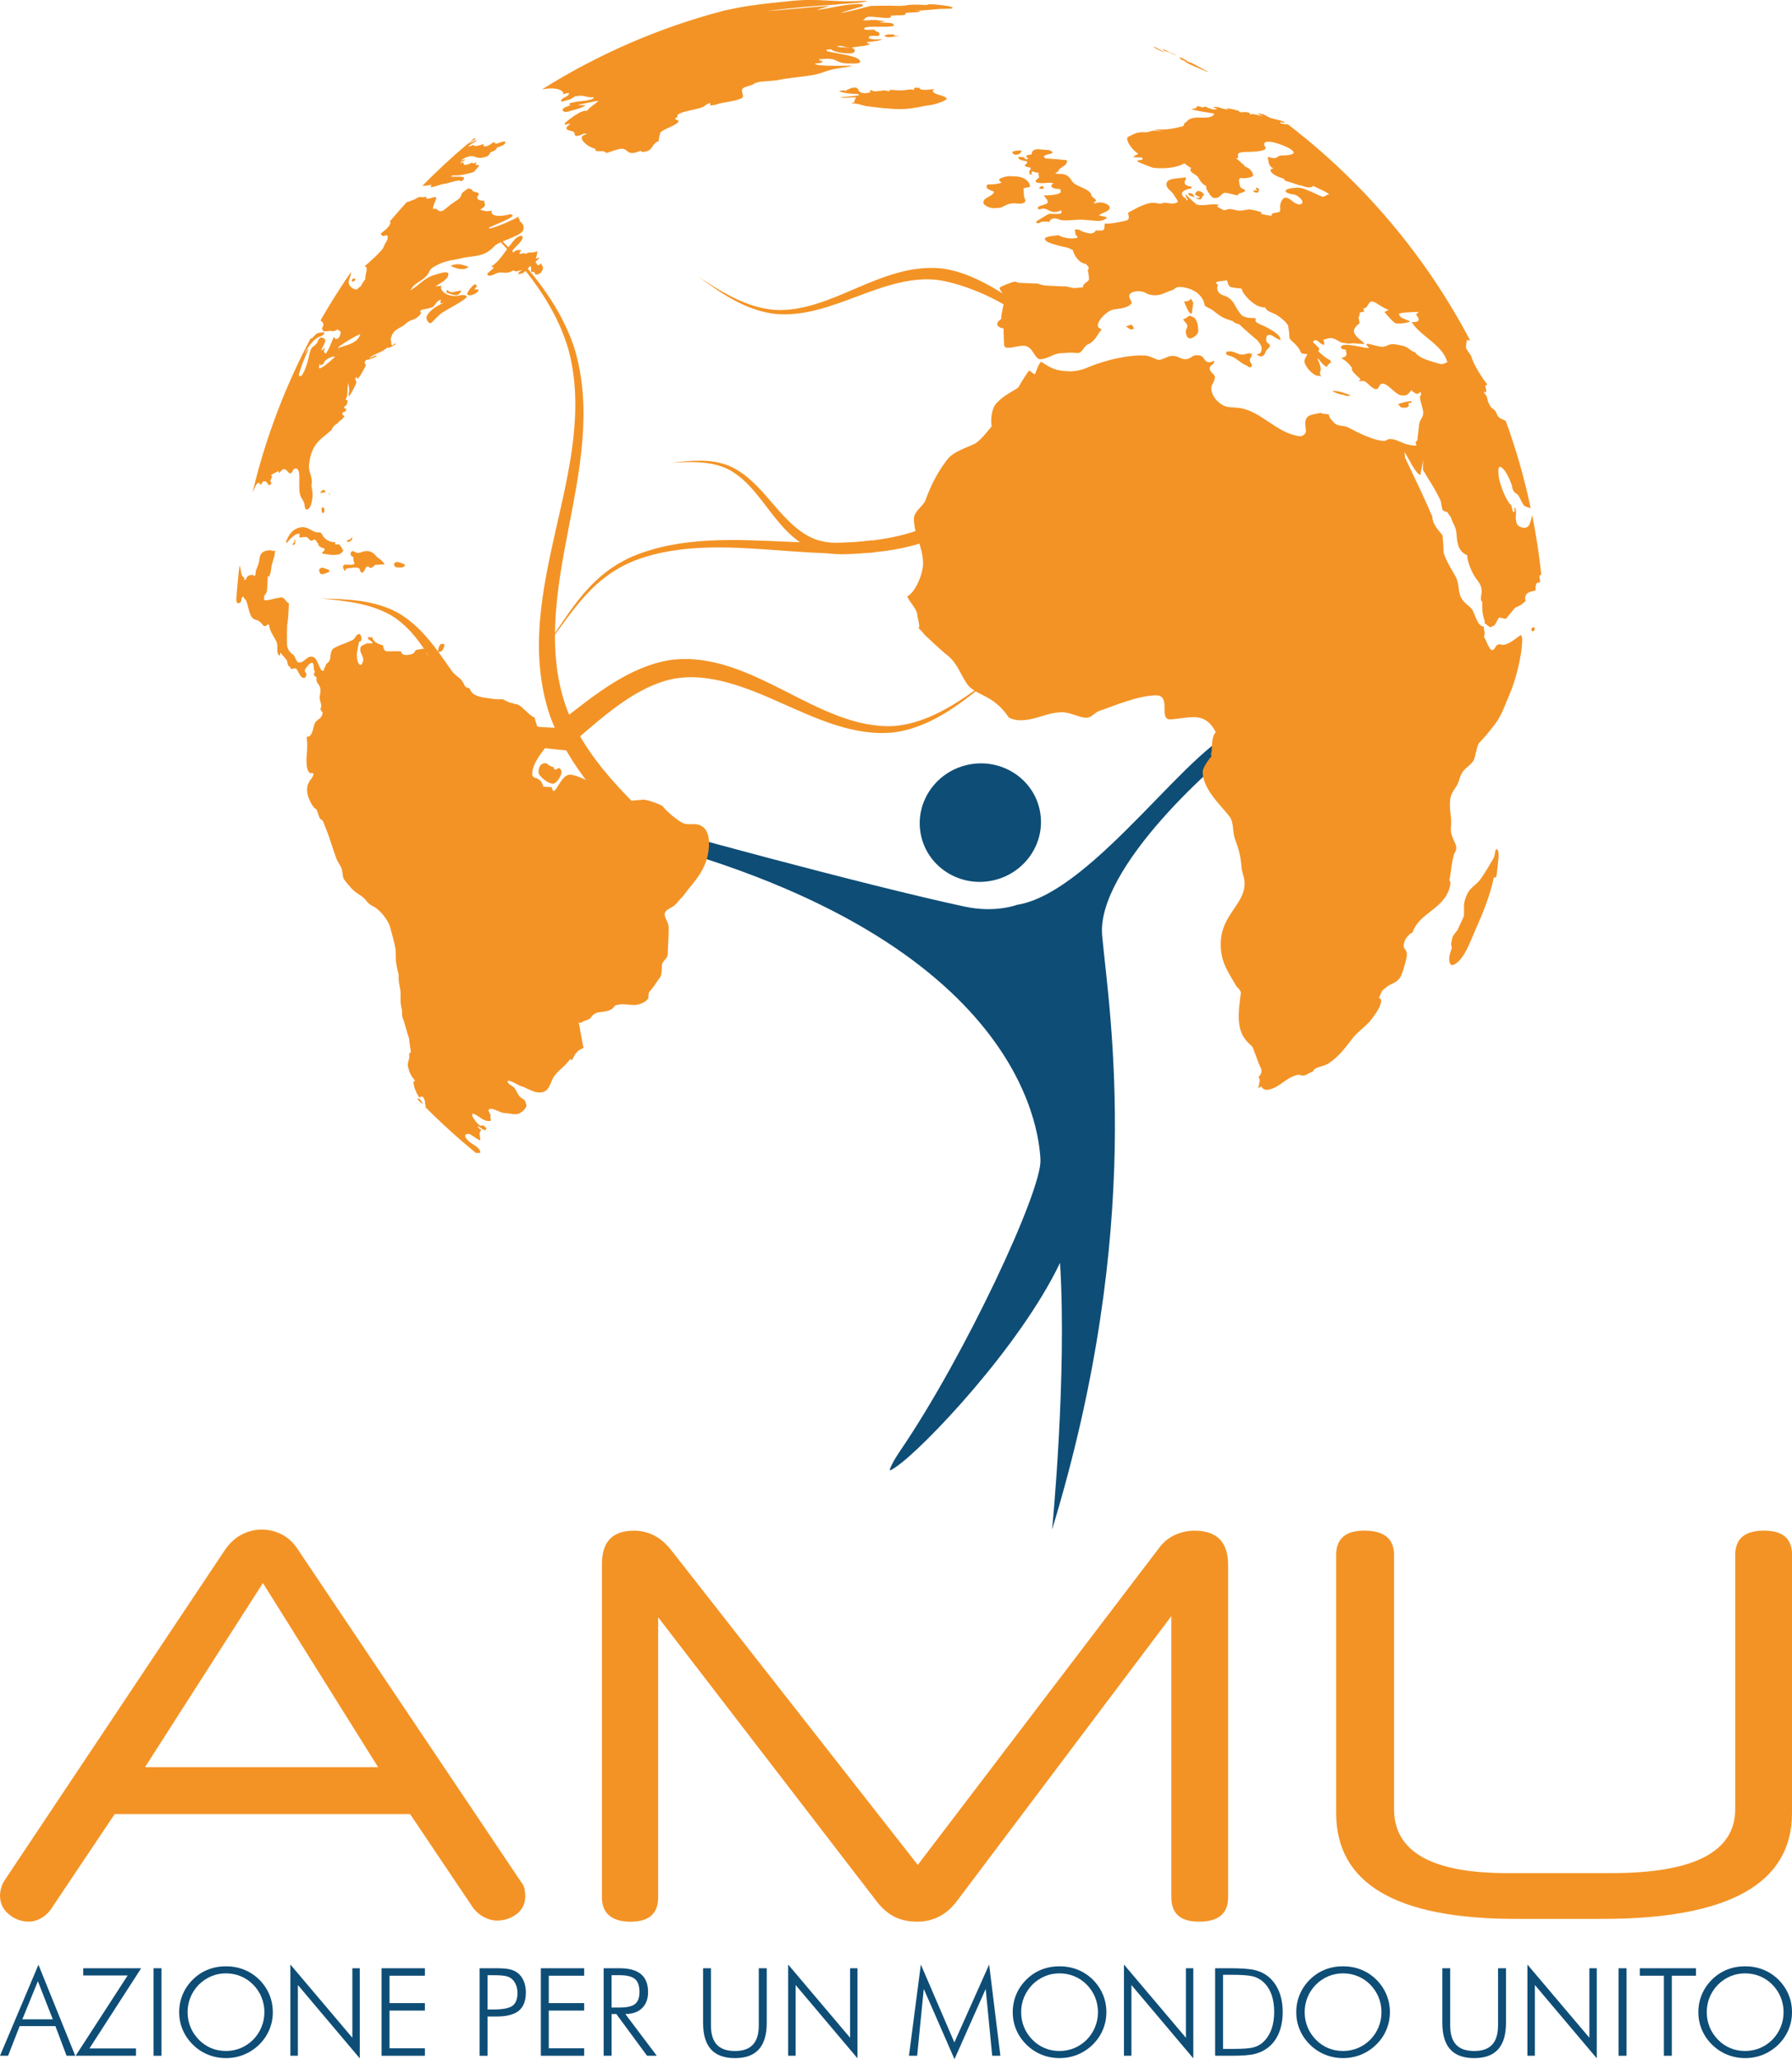
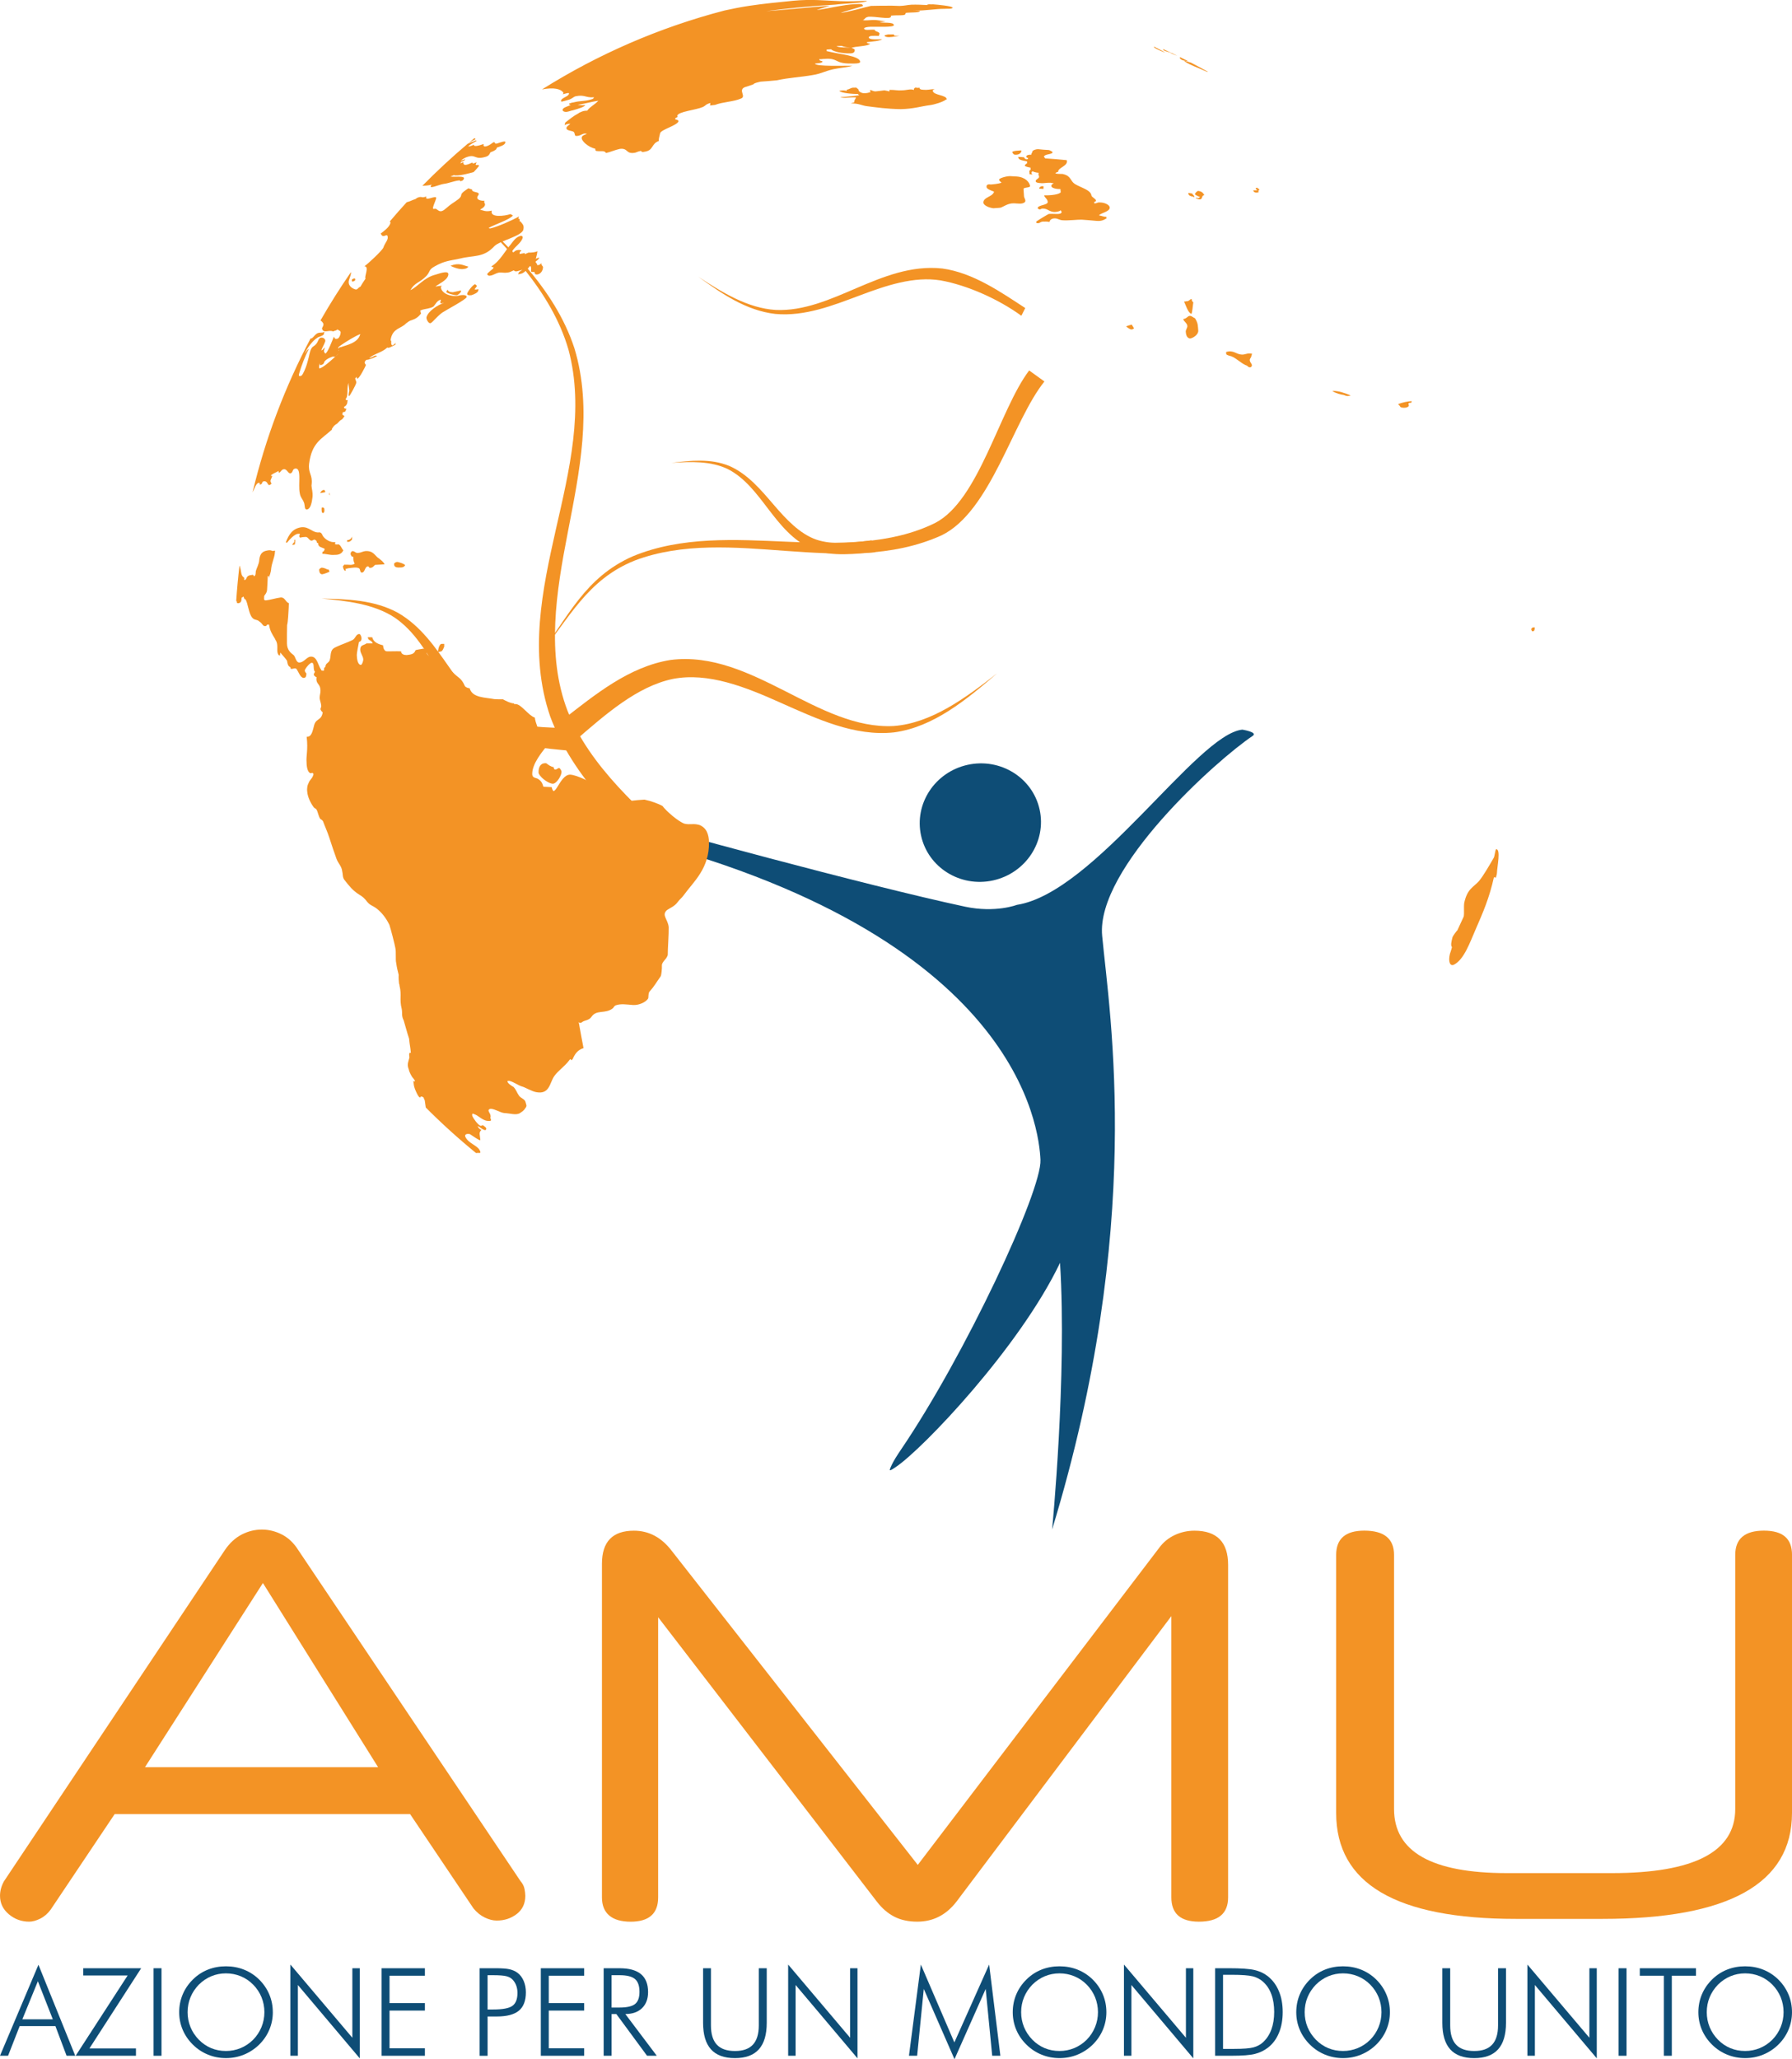
<svg xmlns="http://www.w3.org/2000/svg" id="uuid-ca7012ba-766a-4339-97b0-aadeeea5250c" data-name="uuid-f0c5f0c6-e825-46ba-ad2d-257d781378cd" width="985" height="1131.28" viewBox="0 0 985 1131.28">
  <defs>
    <clipPath id="uuid-e3bc97b1-53b1-4477-b5b2-0e4f76cd776e">
      <rect width="985" height="1131.28" style="fill: none;" />
    </clipPath>
    <clipPath id="uuid-4396fb0a-5935-453b-a89c-b536ba87ba72">
      <rect x="129.85" width="717.39" height="840.3" style="fill: none;" />
    </clipPath>
    <clipPath id="uuid-ceee8277-605a-4587-9b78-f04e70e50dfe">
      <rect y="840.3" width="985" height="215.42" style="fill: none;" />
    </clipPath>
    <clipPath id="uuid-978aca56-db85-4666-bd95-1150d43bdb53">
      <rect y="1079.28" width="985" height="51.99" style="fill: none;" />
    </clipPath>
  </defs>
  <g id="uuid-7f10b6db-ea01-4b71-ac39-0008ce6cd8ad" data-name="uuid-ffd0e035-2f71-432e-bb6f-9bc12f0db851">
    <g style="clip-path: url(#uuid-e3bc97b1-53b1-4477-b5b2-0e4f76cd776e); fill: none;">
      <g style="clip-path: url(#uuid-4396fb0a-5935-453b-a89c-b536ba87ba72); fill: none;">
        <g>
          <path d="m342.17,458.86c218.29,53.85,228.91,161.34,229.74,178.28.83,17.02-41.38,107.35-76.72,159.32-2.44,3.59-4.07,6.3-4.97,8.19-1.93,4.06-1.43,3.71,2.19,1.29,14.75-9.86,68.06-65.74,90.25-112.16,3.89,62.44-4.36,146.51-4.36,146.51,50.89-166.82,31.69-281.93,27.52-326.15-3.51-37.18,63.2-96.83,82.74-109.86,3.06-2.03-5.7-3.43-5.7-3.43-25.03,2.5-81.13,89.59-123.92,96.27,0,0-11.76,4.55-28.49.99-54.87-11.7-172.26-43.87-179.7-46.46-9.7-3.37-12.96,5.13-8.59,7.21" style="fill: #0e4d76;" />
          <path d="m545.84,483.69c-17.99,3.95-35.7-7.07-39.56-24.6-3.85-17.53,7.61-34.95,25.61-38.91,17.99-3.95,35.71,7.06,39.56,24.59,3.86,17.53-7.61,34.96-25.61,38.92" style="fill: #0e4d76;" />
          <path d="m563.54,169.23l-2.13,4.25c-12.6-9.16-29.77-16.81-44.38-19.43-14.63-2.4-29.99,2.81-44.51,8.28-14.63,5.46-30.1,11.62-46.32,10.14-16.2-1.84-29.67-11.28-42.3-20.39,13,8.53,26.98,17.22,42.46,18.2,15.47.69,30.16-5.88,44.48-12.02,14.41-6.11,29.96-12.61,47.12-10.75,17.02,2.32,32.47,13.19,45.57,21.72" style="fill: #f39325;" />
          <path d="m309.47,395.28l6.74,11.53c16.89-14.59,33.93-29.63,53.52-33.8,19.61-3.83,40.2,4.48,59.65,13.19,19.61,8.7,40.35,18.51,62.09,16.15,21.71-2.93,39.77-17.98,56.69-32.5-17.43,13.61-36.17,27.44-56.91,29.01-20.74,1.1-40.42-9.37-59.62-19.15-19.32-9.73-40.17-20.1-63.15-17.13-22.82,3.69-41.45,19.1-59,32.7" style="fill: #f39325;" />
          <path d="m368.31,477.08l9.43-8.81c-26.15-23.36-53.38-47.07-65.78-77.75-11.83-30.88-6.21-65.37.14-98.04,6.31-32.85,13.78-67.56,3.66-101.08-10.91-33.34-38.09-58.46-64.17-81.84,25.33,24.07,51.52,50.08,60.91,82.63,8.72,32.67.39,66.37-7.03,98.97-7.35,32.69-14.86,67.76-3.1,102.3,12.64,34.15,40.56,59.42,65.93,83.62" style="fill: #f39325;" />
          <path d="m313.39,412.46l.6-12.47c-14.08-.23-28.03-.42-39.46-5.69-11.32-5.4-19.73-16.4-27.34-27.34-7.74-11.02-15.8-23.05-28.56-30.36-12.95-7.02-27.8-7.48-41.86-7.77,14,1.27,28.76,3.02,40.03,10.37,11.12,7.53,17.82,19.32,24.57,30.84,6.88,11.56,14.33,24.18,28.22,32.37,14.09,7.72,29.71,8.69,43.8,10.04" style="fill: #f39325;" />
          <path d="m574.09,209.58l-8.4-6.06c-16.51,21.88-27.54,71.33-51.69,83.79-24.37,12.05-53.71,11.53-81.6,10.29-28.04-1.2-57.75-3.06-84.51,7.99-26.53,11.65-35.58,33.44-52.12,55.28,17.19-21.36,27.09-42.5,53.14-52.93,26.2-9.93,55.18-7.33,83.13-5.28,28.02,1.99,58.05,3.84,85.47-8.54,27-13.01,39.27-63.14,56.57-84.53" style="fill: #f39325;" />
          <path d="m481.07,303.41l-1.99-6.56c-10.47,1.33-21,2.74-30.35-.38-9.28-3.25-16.7-11.3-23.54-19.27-6.91-8.02-14.13-16.75-24.29-21.21-10.28-4.2-21.37-2.97-31.84-1.68,10.53-.7,21.66-1.13,31.04,3.42,9.27,4.73,15.72,13.44,22.14,21.84,6.48,8.42,13.51,17.51,24.46,22.23,11.03,4.37,23.8,2.27,34.38,1.62" style="fill: #f39325;" />
-           <path d="m256.84,79.1c.07-.04.15-.07.23-.11.08-.07.17-.14.25-.2-.15.11-.34.19-.48.32" style="fill: #f39325;" />
          <path d="m644.18,29.19c-.06-.02-.12-.04-.18-.06.03.02.07.03.11.04.02,0,.04.02.07.02" style="fill: #f39325;" />
          <path d="m822.31,466.54c-.65,1.27-.71,3.93-1.34,4.88-1.78,3.06-5.63,9.81-8.06,12.67-3.16,3.48-6.4,4.16-8.08,11.97-.33,2.61.1,5.81-.28,7.48-.16.28-3.48,7.56-3.48,7.56-.3.11-2.5,3.15-2.67,3.76-.61,2.29-1.14,4.66-.3,5.48-.26,1.1-.54,1.93-1.14,3.74-.99,3.96-.05,6.97,2.21,5.91,5.62-2.85,8.79-12.24,12.04-19.65,4-9.17,7.46-17.15,9.93-28.33.31,0,.37-.14,1.18.17.02-.79.39-1.47.47-2.26.11-3.75,2.32-13.55-.47-13.39" style="fill: #f39325;" />
-           <path d="m847.11,315.9h.12c-1.19-11.12-2.87-22.08-5.03-32.87-1.03,3.38-1.13,7.78-5.4,6.79-2.43-.48-3.35-1.9-3.51-4.14-.35-1.85.19-3.06-.02-4.95-.12-.56-.36-1.2-.29-1.77-1.67-.15.73,1.99-1.26,2.45-.29-1.39-.76-2.09-.98-3.82-2.24-1.43-5.25-8.8-6.31-12.81-.33-1.25-.56-1.99-.69-3.73-.37-2.31-.11-4.89,1-4.57,2.5.99,4.81,6.21,6.22,9.9.16.68.22,1.93.78,2.94,1.03,2.18,2.13,1.4,3.31,3.59.88,1.74,1.76,3.91,3,5.13,2.5,1.13,2.37.65,3.29,1.12.01-.02.01-.05.03-.07-3.48-16.4-8.07-32.38-13.71-47.86-.23-.12-.5-.28-.97-.46-1.91-.9-2.56-1.04-3.63-2.49-.46-1.28-.73-2.32-1.9-3.26-1.55-.96-2.28-2.1-2.93-3.71-.82-1.47-.39-2.17-1.24-3.9-.68-1.08-1.18-1.2-1.54-2.45.58.5.51.46,1.22.75,1.04-2.55-1.74-3.7.95-4.43-2.45-2.8-7.69-11.08-8.74-14.97-.11-1.22-2.58-3.67-3.11-5.37.02-.61.26-3.17.59-4.22.39.37,1.08.32,1.68.22-24.45-46.48-58.75-86.95-100.14-118.64-1.17-.1-1.9.08-4.3-.68.46-1.3,2.63.65,2.38-.48-.65-.87-5.34-1.59-7.78-2.39-1.5-.76-2.62-1.22-3.62-1.97-.74.13-3-.75-2.98-.34.28.51,1.22.81,2.67,1.46-2.76-.51-5.5-1.68-7.09-1.02-.08-.46-.3-.47-.37-.94-3.34-.83-3.43.03-5.54-.39-.06-.33-.19-.35-.26-.67-2.6-.6-5.59-1.47-7.03-1.45.46.3,1,.67,1.53.83-1.35,0-4.61-.86-5.56-1.29-1.58-.42-2.19-.35-3.21.1,1.46.31,1.41.28,2.53.79-.29-.19-1.68.43-2.5.27-2.1-.45-.66-.36-3.3-1,.42-.71-.2.03-1.24-.57-.62.18-.55.32-1.16.5-.49,0-.83-.4-1.33-.5-1.3-.24-1.86-.48-2.08.49,0,0-.92.25-.13.54-.69-.12-1.74.1-2.76.43,3.89,1.14,8.67,1.63,12.58,2.37-.27,2.12-4.01,2.34-7.32,2.24-3.16-.22-5.17.23-6.92,1.28.08.05-1.22,1.31-1.22,1.31-1.31-.19-.58,2.16-2.3,2.32-4.66.94-7.24,1.94-15.02,1.55,1.58.56,2.45.6,4.33,1.25-6.31-1.48-6.07.33-9.32.35-3.74-.28-5.63.52-7.6,1.55-1.11.7-2.6.93-2.43,2.12.35,2.57,3.14,6.19,6.12,8.14-.79.69-2.71,1.14-2.59,1.79,1.44.19,3.07.28,4.73.23.09.46.12.81.21,1.27-.68.14-2.96.1-2.93.85.23.3,7.58,3.25,8.69,3.54,7.95.87,13.9-.54,17.25-2.42,1.19.75,1.87,1.67,3.87,2.58-.46.17-.66.59-.61,1.04.22,1.59,2.92,2.37,4.13,3.75,1.46,2.17,1.45,3.27,4.72,5.21.03.33-.19.47-.17.8-.09.46,2.52,5.2,3.95,5.53,4.34.77,4.16-3.25,7.11-2.7,1.31.15,3.9.96,6.29,1.43.15-1.85,4.14-1.1,4.09-3.05-.9-.45-2.52-.92-2.79-1.96-.42-1.85-1.68-5.3,1.59-4.46,1.72.11,5.77-.58,5.65-1.76-.42-1.57-1.56-3.74-4.64-4.7-.06-.66-.83-1.28-1.64-1.71-.87-.9-1.98-1.95-3.14-2.81,2.42-.06.29-1.67,1.26-2.58,1.2-.93,3.42-.96,5.91-.91,3.03-.12,9.3-.42,8.89-2.04.65-.36-.16-.57-.55-1.64-.53-2.28,2.45-2.46,7.25-.95,3.72,1.13,8.2,3.15,8.91,4.77.44,1.54-4.62,1.87-6.45,1.81-3.46,0-1.53,2.66-7.86.78.18.71.5,2.97.66,3.61.4.95.87,2.02,2.54,2.78-.67.09-1.78.18-1.62,1.11.46,1.92,4.13,3.64,7.28,4.47.37.97.93,1.33,2.88,1.77,2.6.71,4.35,1.68,7.18,2.11,2.76,1.24,5.38,1.22,6.26.06,1.62,1.17,7.06,3.03,8.71,4.81-2.12-.15-2.2,1.54-4.06,1.1-2.23-.89-7.59-3.65-10.92-4.59-3.04-.84-11.13.28-8.62,2.24,3.24,1.91,4.34,0,7.72,3.35,2.53,2.46.15,3.71-1.01,3.28-3.19-.73-3.91-2.92-6.59-3.65-2.55-.65-3.97,3.93-3.52,6.11.7,3.33-4.97.93-4.77,3.84-1.71-.25-3.83-.6-5.8-1.05.26-.32.19-.51.45-.82-1.11-.46-3.51-1.14-5.68-1.51-2-.44-4.44.59-5.86.45-2.6.35-4.06-1.07-7.03-.74-.85.2-.93.78-2.79.37,0,0-3.17-1.68-3.21-1.88-.11-.3.85-.36.84-.9-3.98-.91-6.96.83-11.85-.04-.49-.07-5.64-5.01-6.03-5.45-1.48-.2,2.17,3.32.18,3.01-.15-.35-.15-.71-.18-1.1-.99-.12-1.98-1.1-2.28-2.07-.16-1.88,1.69-2.37,3.35-3,.56-.18,1.92-.11,1.98-.63-.23-.15-.03-.53-.15-.77-1.32-.06-3.44-.55-3.58-1.6-.26-1-.23-1.3.62-2.31-.05-.41-.15-.72-.2-1.14-4.31.92-10.99.08-10.52,4.27.34,2.49,3.37,3.42,4.6,6.34.1,0,1.61,2.16,1.67,2.68.04.83-2.7,1.27-3.79,1.14-1.64-.21-3.31-.69-4.46-.28-.39,0-1.04.58-1.55.27-1.19.13-.19,0-2.62-.34-4.3-.63-10.6,2.97-13.15,4.45-.19.09-1.73.66-1.77,1.16.19,1.46,1,3.05-.52,3.88-.69.47-8.39,1.75-9.52,1.84-.83.03-1.75.08-2.74,0-.8,3.15,1.02,4.24-5.01,3.77-.33.97-1.59,1.76-3.25,1.67-2.35-.37-4.45-1-6.2-2.16-.54.12-1.47-.04-2.02-.15-.03.33.03.72.09,1.04.19.36-.19,2.37,1.22,2.7-.03.28.03.63.08.91-.62.29-3,.52-4.64.33-1.33,0-5.03-1.01-5.62-1.68-2.08.17-7.6.68-7.67,1.9.03.18.22.38.25.55.32,1.92,9.19,3.65,12.6,4.5.83.16,1.27.86,2.53,1.11.29,1.98,3.06,7.4,7.32,7.69.09.98,1.35.81,1.39,2.13.03.49-.4,1.47-.67,1.99.13,0,.28-.11.38-.18.05.74.45,3.32.48,3.81.25,2.66-3.4,2.22-3.3,5.12-.49-.04-3.69.42-5.15.39-1.98-.22-3.41-1.14-5.87-.91-3.42-.07-6.58-.4-10.08-.52-.83-.14-2.91-.58-3.63-1.03-3.27-.05-6.27-.26-9.53-.41-1.01.23-2.55-.59-3.22-.69-1,.06-8.28,2.79-8.4,3.52,0,1.1,2.42,3.24,2.55,5.51.18,3.65-1.64,7.49-1.57,11.14.01.84-2.17,1.25-2.27,3.31.07.98,1.73,2.21,3.52,2.17-.03,3.35.21,5.9.27,9.07.04.46.35,1.68,1.79,1.58,3.22.23,5.56-1.12,9.3-1.04,4.96.45,5.41,7.05,8.68,7.41,4.88-.18,7.24-3.46,12.53-3.35.83,0,4.58-.59,6.59-.09.05,0,.04-.19-.01-.19,4.32,1.3,4.36-3.18,6.95-4.4,4.35-1.77,5.3-5.6,7.87-8.35-.81-.32-2.13-1.03-2.2-2.01,0-3.21,5.38-8.57,9.07-9.01,4.35-.54,8.58-1.12,9.63-3.8-.47-.83-1.08-2.29-1.46-3.18-.14-2.19,2.81-3.2,5.93-2.97,3.91.45,3.02,1.83,7.45,2.16,4.44.35,6.54-1.73,10.22-2.71,1.51-.35,1.6-2.16,5.16-1.76,7.3.79,12.04,4.91,12.74,10,.34.85,3.4,1.85,4.78,2.97,3.43,2.75,4.72,3.97,10.73,5.73.11.72,2.97,1.72,3.64,1.81.37.66,9.5,8.6,9.95,8.79.57,1.01,1.92,2.12,2.25,4.12.07,1.46-.41,3.66-2.66,3.42-.04.49.9.98,2.09,1.22,2.56.15,2.31-2.73,3.69-3.84,0,0,1.38-1.23,1.41-1.84-.22-1.87-1.74-1.09-1.95-2.93-.17-1.21-.3-3.35,1.93-3.18,2.12.35,3.14,2.16,5.85,2.81.17-2.93-5.11-5.6-8.82-7.59-.96-.46-5.33-1.8-4.95-3.33.07-.33.14-.69.21-1.03-2.71-.19-4.31.07-7.23-1.22-1.2-.74-3.45-4.28-4.43-6.25-.52-1.09-2.39-3.7-5.27-4.77-2.44-.73-4.03-1.82-4.28-3.83-.16-.72.09-1.58.46-2.3-.34-.05-1.11-.68-1.02-.92-.37-1.3,3.66-.92,5.74-1.58.87.86.42,3.54,2.81,3.87,1.81.42,3.6.52,5.41.74.46,3.15,6.67,9.35,10.62,10.03.68.39,1.71.16,2.46.36.27,1.76,2.97,2.57,5.61,3.69,2.47,1.5,6.46,4.69,6.94,6.55,0,1.06.38,2.31.47,3.5.31,2.8-.37,2.98,1.89,5,1.67,1.49,3.11,2.88,4.13,4.88,0,.25.54,1.52,1.19,1.66.95.03,1.93.26,2.86.41-.37.69-1.71,2.6-1.66,3.88.37,3.08,4.49,7.41,7.2,7.91.76-.07,1.53.24,2.31.33-1.87-1.26-.42-3.12-.5-4.06-.08-1.24-1.11-4.22-1.59-4.98,0-.32-.14-.77-.14-1.09.73.74,2.85,4.08,4.79,4.81.08,0,.27.03.33.04.4-1.07,1.51-2.15,2.35-2.49-.22-.36-.56-.95-.79-1.31-1.32-.16-6.18-4.33-6.18-4.69-.21-.31.38-.76.42-1.51-.94-1.02-2.19-2.38-3.51-3.45.06-.61.76-1.22,1.6-1.19,1.47.27,2.15,2.1,4.49,2.7.3-.99.1-1.87-.42-2.93,1.93-.19,2.44-1.11,5-.82,2.78.72,3.24,1.92,5.53,2.49,2.16.23,3.15.75,5,.35,1.56-.17,4.09.37,5.31.23.82.12,1.12.33,1.83-.11-1.18-1.4-5.34-3.86-5.81-6.54-.28-1.77,1.95-3.87,3.13-4.7-.16-1.04-.45-2.16-.6-3.25.23-.86.44.29.58-1.54-.28-1.2,1.18-1.42,2.56-1.39-.36-.52-.16-1.35-.52-1.88,3.12-.17,2.35-4.49,5.48-3.72,1.15.15,4.58,3.11,8.34,4.47.66.13-2.5.86-2.04,1.38,2.4,2.83,4.88,5.65,6,6.02,1.98.5,7.29-.32,7.95-1.05-.33-.08-3.54-1.54-3.54-1.55-.66-.13-2.34-.93-2.54-2.43-.19-.95,7.84-1.15,10.75-1.22,0,0-.71,1.19-1.59,1.21.43.68,4.54,4.81-2.22,4.37,4.92,7.97,16.96,12.39,19.53,21.9.23,0,.31-.13.41.08-1.47.26-2.59,1.66-4.76.9-2.19-.64-4.34-1.18-6.57-2.02-1.53-.41-6.12-2.54-6.55-4.18-2.84-.7-3.15-2.45-6.55-3.54-2.49-.54-5.74-1.36-7.46-.83-1.86.72-3.44,1.58-5.17,1.2-1.55-.28-2.86-.63-4.39-.98-.81-.13-3.41-1.2-3.35-.1.23.83.97.76,1.42,1.79-2.41.51-15.67-4.12-15.41-.06.03.74,1.78.83,2.74,1.14-.21.66.05.75.24,1.59.22,2.69-1.3,1.96-2.73,3.02,2.54,1.39,4.23,2.94,5.9,5.46-1.13,1.42,3.53,4.8,4.56,5.98-.14.33-.56.76-1.08.83.52.3,1.07.18,1.67.29,2.52-.93,4.73,3.69,7.57,4.35,2.66.4,1.39-3.32,4.51-2.98,3.04.72,6.37,5.63,9.36,6.37,4.1.76,4.28-1.24,6.05-2.76.59.69,1.43,1.61,2.8,1.91,1.28.36.84-.51,2.18-.93.22.47.06,1.17.28,1.64-.3.35-.86.54-.62,1.46.14,2.05,1.17,4.4,1.71,7.29.51,3.75-1.76,4.17-2.22,7.41-.22,3.29-.62,4.98-.94,8.71-.31.57-1.12.48-.85,1.73.15.4.34.89.53,1.38-.04-.09-.1-.21-.13-.29-1.71.21-2.01.06-4.06-.33-3.24-.5-6.14-2.58-8.9-3.04-4.69-.66-1.98,1.39-6.63.77-5.48-.87-12.49-4.36-17.81-7.17-2.82-1.51-6.08-.46-7.97-2.77-.7-.92-2.48-1.95-2.89-4.5-1.2-.2-2.49-.27-3.66-.45-.19-.02-.45-.24-.54-.42-5.09,1.14-9.11.74-8.67,6.68.09,1.03.24,2.49.32,3.73-.06.79-1.58,2.59-3.26,2.47-13.02-1.51-21.49-14.29-34.08-15.64-1.77-.08-3.48-.28-5.34-.44-3.68-.34-8.83-4.83-9.31-9.61-.32-2.8,1.97-4.02,1.96-6.92-.12-1.42-2.68-2.67-2.84-4.33-.17-2.5,2.34-1.66,2.48-4.56-.98.24-1.79.93-2.78.85-3.33-.18-2.17-3.65-6.08-3.84-3.72-.46-3.55,2.34-7.6,2.13-2.15-.19-3.34-1.57-6.04-1.78-2.98-.24-5.93,2.33-8.2,2.18-1.32-.16-4.32-2.13-7.22-2.37-9.32-.63-22.11,2.7-30.39,6-2.46,1.16-6.71,2.78-11.29,2.66-7.38-.27-9.89-1.46-15.49-5.27-2.1,1.62-2.66,6.3-4.4,8.3-.93.55-2.32,1.28-3.61,1.9-5.31,5.98-11.11,6.4-16.91,12.94-2.54,3.06-2.97,9.43-2.32,12.31-2.46,3.02-6.14,7.77-9.28,9.6-4.05,1.95-11.48,4.22-14.81,8.28-5.37,6.74-9.28,14.3-12.33,22.8-1.19,3.2-6.26,5.96-6.35,10.1.05,8.91,4.95,15.05,5.06,24.69-.06,5.4-3.99,15.57-8.77,18.07,1.51,3.23,5.53,7.06,5.59,10.19.03,1.42,1.03,3.61,1.08,6.9-.09-.13-.49,0-.66,0,.83.91,1.78,1.68,2.84,3,.13.63,11.48,10.93,13.08,12.05,5.55,4.42,6.77,9.37,10.84,15.67,4.89,6.98,14.27,5.52,23.02,18.52.5.62,3.98,1.74,6.41,1.67,8.55-.06,14.19-4.19,22.86-4.44,4.59.04,9.96,3.05,13.19,3.04,3.56,0,4.34-2.76,7.68-3.87,8.28-2.77,20.3-8.17,30.88-8.45,8.61.09,1.26,13.04,7.67,13.25,1.94-.03,8.88-1.16,12.63-1.29,6.91-.09,10.22,3.79,12.54,8.32-2.13,1.73-2.11,7.74-2.25,10.27,0,.63-.7,1.33-.09,3.05-1.06.81-4.78,6.03-4.86,8.29-.07,9.63,10.03,18.52,14.91,24.89,2.18,3.15,1.48,7.69,2.65,11.58,1.57,4.67,3.03,7.54,3.77,15.7.23,4.26,2.05,5.86,1.65,10.65-.9,10.01-11.49,15.88-12.9,28.86-1.09,12.09,3.66,17.76,7.97,25.45,1.24,2.2,3.18,2.74,2.91,5.18-.34,1.36-.43,3-.61,4.56-1.99,14.8,1.65,19.56,6.53,23.86,1.22,1.08,2.89,7.85,5.16,12.31.65,1.59.2,3.36-1.43,4.83,1.33,1.21.53,3.25-.13,6.16.28-.23.74-.57,1.79-1.06.61,1.38,1.85,2.26,4.49,1.67,6.15-1.6,8.67-6.27,15.22-7.98,1.74-.34,2.16.61,3.87.31,1.44-.4,2.71-1.48,4.71-2.17,1.02-2.73,5.69-2.6,8.47-4.36,6.74-4.51,9.58-9.24,14.13-14.86,3.13-3.43,4.69-4.16,8.55-8.13,1.85-2.47,5.31-6.42,6.33-10.63.28-1.38-.28-2.2-1.22-2.53,2.36-4.29.31-3.03,5.56-6.86,1.76-.91,3.97-1.63,5.6-3.56,1.67-1.8,3.28-8.29,4.02-11.42,1.1-5.81-2.25-3.75-1.35-8.14.45-2.24,2.7-5.18,4.7-5.91,3.6-11.04,18.03-12.9,20.62-25.69.26-1.21.47-1.91-.37-2.98.67-3.58,1.02-6.99,1.66-10.55.21-1.21.62-2.62.92-3.93.12-.34,1.16-1.72,1.16-2.67.57-3.28-3.46-6.17-2.87-12.07.6-5.26-1.05-9.25-.46-14.73.37-5.03,3.68-6.55,4.91-11.01,1.86-6.89,4.93-6.5,7.89-10.69,1-1.59,1.87-8.19,3.03-9.64,3.22-3.47,5.96-6.68,8.86-10.55,4.04-5.38,5.18-9.96,8.26-16.98,2.56-5.95,6.64-19.89,6.65-29.5-.01-.93-.24-1.4-.58-2.5-2.83,1.68-5.35,4.32-9.03,5.4-2.47.37-2.43-.76-3.88-.01-1.43.68-1.44,2.94-3.05,2.94-1.67-.03-3.13-5.47-4.56-7.35,1.17-2.24-.04-2.55.01-5.51-3.84-.35-4.76-7.3-6.61-9.65-2.08-2.45-3.42-2.61-5.43-5.59-2.41-3.43-1.04-7.66-3.49-12.37-2.13-3.73-4.93-8-6.58-13.05-.06-3.33-.29-6.33-.58-9.52-1.9-2.34-5.79-6.44-5.57-10.19-4.74-11.07-9.83-21.52-15.05-32.51-.09-.88-.14-2.14-.31-3.02,2.51,3.54,5.77,11.5,8.75,12.6.19-1.76,1.22-5.75,1.53-8.32-.02,2.2-.14,4.26-.11,5.4.15.45,2.27,3.71,2.68,4.56,1.93,3.09,3.27,5.1,5.03,8.53.5,1.02,1.55,2.74,2.17,4.47.23.97.4,3.61,1.17,4.87.39.56,2.09.43,2.57,1.2.37.57.97,1.67,1.79,2.5.75,3.31,2.49,4.42,2.99,8.57.35,6.86,1.55,10.43,5.89,12.26.19,4.31,2.99,10.08,4.49,12.21,1.45,2.22,3.74,4.22,3.48,8.11-.1,1.44-1.02,4.87.3,5.1,0,3.49.04,7.09,1.1,9.85.79,1.96-.18,1.68.16,1.98.37.32,2.88,2.28,3.34,2.5.28-.28.36-.36.64-.64,2.16-.08,2.41-2.76,4.07-4.81,2.07.22,2.33.45,3.62.69,1.14-.95,4.6-5.76,5.49-6.28,2.34-.84,3.74-1.92,5.56-3.61-.35-.29-.33-1.02-.37-1.5.06-3.55,3.91-3.6,5.76-4.22-.13-1.9.09-4.52,1.56-4.33,2.45.33-.99-4.31,1.48-4.22m-50.34-118.72c.12,0,.08-.05.19-.02.13,0-.07.02-.19.02" style="fill: #f39325;" />
+           <path d="m847.11,315.9h.12m-50.34-118.72c.12,0,.08-.05.19-.02.13,0-.07.02-.19.02" style="fill: #f39325;" />
          <path d="m647.12,30.64c-1.01-.49-2.01-.98-3.02-1.48-.4,0-.67-.17-1.08-.21.89.43,2.21,1.07,4.1,1.69" style="fill: #f39325;" />
          <path d="m663.53,39.49c.16,0,.28-.04.39-.07-3.08-1.72-6.19-3.4-9.33-5.02-1.15-.36-2.65-.81-3.74-1.09.85,1.5,8.74,4.33,12.68,6.18" style="fill: #f39325;" />
          <path d="m643.99,29.12c-1.56-.74-3.12-1.47-4.69-2.18-.11,1.04,2.15,1.3,4.69,2.18" style="fill: #f39325;" />
          <path d="m653.2,33.67c-1.45-.74-2.91-1.46-4.37-2.18-.28-.02-.44.02-.38.19.5,1.55,2.89,1.73,4.76,1.99" style="fill: #f39325;" />
          <path d="m640.47,28.88c-1.59-1.02-3.43-1.83-5.79-3.08-1.94-.31,2.65,2.1,5.79,3.08" style="fill: #f39325;" />
          <path d="m634.97,25.83s-.2,0-.27-.03c.11.05.22.11.33.16.09,0,.03-.12-.06-.12" style="fill: #f39325;" />
          <path d="m634.53,25.72s.21.08.16.09h.01c.06,0-.11-.09-.17-.09" style="fill: #f39325;" />
          <path d="m545.99,114.41c1.01-.13,3.1-.13,4-.33,1.78-.56,3.98-2.5,7.46-2.38,2.17.12,4.15.46,5.42-.33,1.61-.79.1-2.47,0-3.42-.06-1.35-.2-2.74-.28-4.12-.03-.95,3.56-.62,3.61-1.58-.28-2.12-2.54-4.93-7.39-5.29-.96-.07-2.56-.09-3.52-.2-2.09-.03-6.12,1.11-6.12,1.95.07.59.57.98,1.34,1.6-1.07.63-4.75.99-6,1.05-.49-.11-2.38-.34-2.25,1.22-.09,1.19,2.05,1.9,4.13,2.72-.67,2.85-5.94,2.95-5.84,6.02,0,1.43,2.88,2.79,5.44,3.08" style="fill: #f39325;" />
          <path d="m557.75,84.98c2.16.29,3.8-.94,3.68-2.33-1.36.04-4.91.2-5.01.92.06.47.82,1.41,1.33,1.41" style="fill: #f39325;" />
          <path d="m564.55,88.67c-.09.3-.04.61.07.92-.04.11-1.29.79-1.32,1.39.04.47,1.86.9,3.15,1.12-.1.35.09.67.08,1.04-.28.21-.46.54-.76.76.05.64.1,1.21.15,1.85.45-.06,1.19.12,1.65.11-.44-.39-1.02-.82-.14-1.75.54.16,1.81.77,3.53.82-.49.96.13,1.17.19,2.22.03.95-1.94,1.38-1.86,2.34.05.95,1.47,1.05,3.37,1.16,1.36.03,2.58-.29,4.66-.25.48.17,1.34.21,1.85.25-.37.46-1.35.6-1.29,1.56.1,1.18,2.91,1.72,5.02,1.67,0,.59.11,1.2.16,1.79-.99,1.16-5.28,1.75-9.08,1.63.1,1.32,1.81,1.87,1.93,3.65.02,1.85-5.44,1.55-5.55,3.45.07.23.76.58,1.09.69.84-.1.78-.59,2.04-.5,2.42.11,3.17,1.66,5.94,1.88,1.19.02,2.87-.25,3.63-.99.06.3.32.65.49.9-.04,1.85-3.94.91-6.95,1.14-.52.08-6.58,3.81-7.01,4.21.07.23,0,.53.06.77.37.13,1.07.06,1.47.08.73-.41,1.44-1.01,2.87-.83.79-.09,2.15.01,2.94.17.04-.95,1.02-2.07,3.18-1.93,1.19.03,2.31.91,3.8,1.01,3.21.28,8.53-.41,10.65-.32,2.81.22,5.43.39,8.17.67,2.54.18,3.68-.3,5.49-1.37-.04-.28-.12-.58-.09-.86-1.02.08-2.03-.37-4.1-.85,1.46-1.43,6.07-2,5.95-4.3-.06-1.19-2.11-2.43-4.46-2.69-1.37-.03-1.29-.26-2.56.23.28-.15.66-.23.94-.38-.7.11-.88.57-2.32.62-.25-.12-.03-.57-.09-.85.53,0,.98-.39.92-.75-.08-.95-2.25-1.78-2.47-2.71-.4-3.11-5.54-4.21-9.04-6.31-2.6-1.62-2.12-4.33-6.13-5.37-1.3-.48-2.6.07-4.69-.5.32-.39.85-.77,1.55-.8-.25-2.44,5.77-3.24,4.73-6.47-3.94-.43-7.87-.7-11.86-.98-.23-.28-.43-.7-.7-.94.54-1.63,4.79-1.09,4.76-2.5-.09-.21-1.44-1.05-2.11-1.15-1.91-.11-3.86-.19-5.84-.46-1.01-.07-3.07.61-3.1,1.2.04.59-.61.88-.65,1.85-1.18-.14-2.86.2-2.73,1.14-.07.24.72.66,1.06.75-.06.23-.42.71-.76.62-.31.1-1.48-.39-1.5-1.11-.91-.05-2.36-.23-3.27-.2.06,1.54,1.67,1.86,4.87,2.45" style="fill: #f39325;" />
          <path d="m572.57,102.31c-1.03.32-1.34.74-1.33,1.34.63.03,1.66.07,2.28.16,0-.48.05-.94.09-1.42-.27-.09-.75-.1-1.03-.08" style="fill: #f39325;" />
          <path d="m519.99,54.72c.14,0,.3-.07.4-.18-.19-2.48-7.42-2.08-7.69-4.74.02-.34.63-.68,1.2-.77-1.78-.13-2.99.28-4.85.34-1.97-.12-3.55.1-3.68-1.23-.74.19-.75.2-2.23-.03-.49.28-.92.45-.78,1.32-1.95-.78-4.12.24-6.9.21-1.78.21-3.44-.29-6.5-.28,0,.34-.24.61,0,.9-.7-.21-1.11-.32-2.85-.63-1.37.24-3.3.37-4.89.58-1.03.03-1.85-.49-2.63-.78-.61.28-.49.45-.02,1.16-.82.25-2.21.68-3.66.6-1.2.06-3.1-.94-3-1.75-.04-.68-.81-.73-1.18-1.3-.46.03-1.16,0-1.62.04-1.37-.1-2.07.91-3.67,1.07.02.29-.06.42-.03.71-1.04-.32-2.19-.4-4.04-.06.48,1.17,7.84,1.85,10.27,1.7.02.34.25.57.8.71-2.31.38-7.62.94-10.62,1.09,2.05.75,5.45-.1,8.74.13-.58,1.13-1.05,1.64-1.1,2.79-.52.04-1.32.32-1.86.5,4.46-.1,6.01,1.17,8.98,1.53,5.6.7,10.86,1.48,18.53,1.61,7.07-.15,10.85-1.51,15.81-2.16,2.69-.31,7.52-1.83,9.08-3.11" style="fill: #f39325;" />
          <path d="m183.92,304.83c1.67.06,3.9-.31,4.8-2.54-.92-.77-1.27-2.69-2.63-3.24-.81.09-1.02.15-1.82,0-.21-.27.02-.92.08-1.23-2.72.34-5.6-1.37-6.99-3.53-.15-.42-.65-1.79-1.77-1.83-3.77.56-5.56-3.36-10.1-2.77-4.52.71-6.7,3.69-8.47,8.5.08-.47.42.14.82-.13,1.23-1.61,3.83-4.36,5.68-4.78.79.14.83-.42,1.37.28-.33.58-.75,1.02.05,1.83,1.5-.39,1.98-.29,2.97-.41,1.49-.17,2.03,2.22,3.53,2.06,1.2-.46,1.16-.99,2.28-.11.58.41.11,1.51,1.12,1.4.08,2.43,1.85,2.18,3.63,3.19-.13.78-.45,1.58-1.24,1.69-.05.3-.02.74-.07,1.04,2.2-.07,4.13.85,6.77.58" style="fill: #f39325;" />
          <path d="m160.73,299.27c-.04.31,1.2-.2,1.36-.18.13-.82.19-1.72.19-2.5-.17-.02-.19.03-.28-.11-.02.11-.09.03-.19.03-.06.35-.03.81-.09,1.16.48,0-.8.56-.98,1.61" style="fill: #f39325;" />
          <path d="m175.43,313.04c.07,1.21.42,2.47,1.71,2.46,1.89-.42,2.41-.82,3.92-1.34-.16-.62-.02-1.18-1-1.49.1.1.24.18.22.32-.92-.4-2.19-1.18-3.66-1.1-.53.37-1.11.53-1.2,1.15" style="fill: #f39325;" />
          <path d="m216.61,309.92c-.03,1.88,1.69,1.92,3.64,1.85.95-.09,1.76-.12,2.44-1.25-.53-.9-3.92-1.81-4.42-1.81-.47.1-1.65.43-1.67,1.2" style="fill: #f39325;" />
          <path d="m189.91,313.71c.05-.41.13-1.02.19-1.45.73.56.39-.06,1.52-.09,1.7-.17,4.54-.83,5.87.15.61.7.35,2.35,1.51,2.25,1.72-.19,1.44-3.29,3.25-3.44.8.12.37.97,1.34.82,1.13-.02,1.62-.7,2.56-1.61,1.71-.13,3.44-.2,5.24-.3-.93-1.88-2.27-2.38-3.66-3.8.22.26.44.44.67.69-2.41-1.58-3.03-4.44-7.51-4.18-1.48.14-2.39.89-4.04,1.02-1.44.22-1.77-1.03-3.08-.99-.48-.09-1.02.86-1.1,1.31.04.93.62,1.94,1.58,1.83,0,1.23-.09,2.62.74,3.7-1.63,1.17-2.85.48-5.79.6-.19.11-.35.65-.66.75-.12.91.44,2.43,1.39,2.74" style="fill: #f39325;" />
          <path d="m240.77,357.94c0,.49.96.02,1.46,0,.95-.01,1.68-2.01,1.94-2.72v-1.48h-1.46c-.95.02-1.79,2.04-1.93,4.19" style="fill: #f39325;" />
          <path d="m296.02,424.45c.21,1.97,4.87,5.92,7.83,6.12,2.28-.09,4.95-4.79,4.81-6.65.02-.33-.75-1.95-1.39-1.99-.8,0-2.54,2.27-3.02-.54-1.28-.02-2.87-1.22-3.99-2.07-.21-.05-.53,0-.74-.03-2.25.06-3.57,1.94-3.5,5.18" style="fill: #f39325;" />
-           <path d="m229.98,603.45c-.33-.18-.42.1-.4.5.81.84,1.62,1.66,2.42,2.49-.02-.04-.03-.07-.05-.1.3-.29.3-.08,0-.79-.42-.92-.85-1.6-1.96-2.1" style="fill: #f39325;" />
          <path d="m141.97,265.35c1.69-.59-.13,1.39,1.53.71.83-.5.32-1.03,1.15-1.55,3.13-.89,2.06,3.89,4.63,1.11-1.28-1.59-.2-2.23.38-4.04-.09-.05-.3-.15-.85-.3,1.35-1.35,3.03-1.65,4.28-2.6.09.44-.09.89.38,1.02,1.12-.64,1.12-1.5,2.22-1.85,2.16-.58,2.48,2.5,4.07,2.17,1.4-.44.86-2.18,2.28-2.55,4.05-.94,1.71,8.48,2.73,13.45.39,2.44,1.43,2.91,2.37,5.31.53,1.58.1,3.91,1.66,3.67,1.78-.28,2.62-3.47,2.99-6.89.2-2.92-.44-4.16-.57-6.21.06-.25.02-.56.09-.8.59-5.18-2.05-6.07-1.4-11.27,1.55-11.65,6.72-13.39,12.71-18.85-.17-.06-.19-.07-.26-.22.85-1.01.79-1.46,2.22-2.5,1.25-.49,1.68-1.9,3.15-2.58.77-.49,1.22-1.4,1.64-2.06-.67-.28-.64-.28-1.2-.76.15-.37.05-.88.2-1.25,1.43-.3,1.46-.18,2.06-2.02-.83.02-1.13.12-1.38-.96.77-.28,1.67-1.06,1.85-2.28.02-.5.18-1.06.26-1.56-.36.12-.43.21-.82.21-.75-1.09.23-.75.4-2.32.4-1.51.19-4.02.37-5.22,0,0,.15-1.26.49-2.01-.14,1.52.52,3.51.35,4.7-.23.5-.2,1.15-.29,1.69-.12.27,0,.9.3.81.45-.19,3.65-6.15,3.81-7.04.26-1.17-.39-1.4-.54-2.62.3-.21.57-.59.74-.93.15.41.2,1.28.61,1,1.09-.36,4.06-6.15,4.59-7.46,0,0-.78-.77-.74-1.52.2-.39.5-.97.93-1.25.48-.12.59-.03,1.07-.15,1.67-.59,2.9-.78,4.85-2.03-1.19-.65-2.01.45-3.11.83-.53.13-.69.31-1.23.33,3.02-2.57,6.77-2.86,9.98-5.8.6.63,2.61-.65,4.43-1.54-.11-.33.02-.78.2-1.08,0,0-1.35,1.36-1.67,1.43-.96.18-.91-1.67-.78-2.41-.51.09-.35-.78-.27-1.22,1.26-5.88,5.64-5.46,8.37-8.43,1.52-1.05,1.69-1.39,3.33-1.85,1.81-.57,3.66-1.77,4.93-3.64-.1-.41-.3-.5-.4-.92.15,0,.12-.33,0-.41.08-.13,0-.33.09-.45.29.21.91-.28,1.4-.34.93-.3,4.18-.6,5.75-1.66,1.28-1.39,1.74-3.09,4.06-3.81-.47,2.27-.68,2.35,1.77,1.76-3.52,1.19-8.9,4.62-9.71,8.02-.09,1.33,1.2,3.38,2.17,3.2,1.26-.31,4.45-4.91,7.74-6.55.65-.52,11.75-6.43,12.13-7.72.39-1.74-3.66-1.17-4.58-.81-4.37.72-9.69-1.48-9.52-5.07.06.18.2.2.49-.39-.14,0-.33.02-.5.03h-.03c-.83.05-1.95.17-2.96.4,1.34-1.33,6.41-3.28,7.05-6.31.62-2.77-3.98-1.19-6.93-.27-6.35,1.53-9.9,6.72-13.9,8.54,2.56-4.41,4.93-3.84,8.83-7.83,2.3-2.64,1.11-3.33,4.43-5.18,5.65-3.21,8.33-3.1,14.13-4.37,7.36-1.89,12.85-.28,18.81-6.82,3.01-3.01,14.95-5.41,15.88-9,.65-2.59-.62-3.24-1.69-4.68-1.22.46.65-1.21-.94-1.34-.14-.44.19-.84.27-1.29-3.95,2.28-11.8,5.65-15.6,6.55-.47.11-1.23.13-1.42-.07,3.32-1.96,11.98-4.72,13.56-6.9.25-.54-1.06-.31-1.09-.9-3.83,1.26-11.26,1.97-10.48-1.58-.08-.09,0-.23.08-.3-3.31.83-4.86-.1-6.47-.55.75-.47,2.25-1.12,2.67-2.41.32-1.1-.77-1.3-.26-2.49-1.48.25-5.13-.42-3.57-2.7,2.06-2.73-3.66-1.23-3.3-3.67-.35.33-1.15-.23-1.93-.44-1.07.72-3.95,2.49-3.95,3.62-.15,1.84-2.53,3.02-5.31,4.96-1.75,1.13-3.76,3.35-5.04,3.81-2.25.98-2.84-1.54-4.37-1.11-2.12.84.56-4.01.94-5.79.36-2.22-6.56,2.28-5.42-1.01-3.13,1.25-1.95-.53-5.18.83-.8.89-1.33.67-2.41,1.2-1.35.62-2.32.92-3.21,1.17-3.16,3.44-6.24,6.96-9.26,10.53.25.28.46.56.31.98-.65,2.3-3.86,4.57-5.29,5.64,1.14,2.98,3.04.12,3.63,1.2.94,2.09-1.28,3.73-2.22,6.59-.65,1.58-8.34,8.83-10.41,10.22,2.91.06-.23,5.79.63,6.8-.52.79-2.2,3.23-2.75,4.36-1.77.83-1.6,2.08-3.23,1.42-1.85-.65-3.97-2.37-3.09-5.04.65-1.88,1.27-3.45,1.04-4.3-5.93,8.58-11.53,17.43-16.72,26.52.78.45,1.63,1.59,1.63,2.04-.08,1.91-1.39,1.85-.45,3.24,1.03,1.66,3.89-.24,5.71.78,1.23-.64,1.36-.22,2.43-1.09,1.92,1.09,2.01,1.05,1.49,3.09-.46.85-.52,1.48-1.38,1.94-1.85.51-1.53-.42-2.11-1.04-.97,2.35-3.31,8.66-4.64,9.25-1.36-1.37-.61-1.62-.25-3.4-1.24,1.1-.94,1.35-2.02,1.69.64-1.8,1.7-3.4,2.23-5.1.18-1.49-1.66-2.33-2.82-1.82-1.51.85-.8,2.9-3.9,4.8-1.51.91-1.98,4.24-2.38,5.81-.41,1.42-.63,2.62-1.08,3.99-.48,1.6-2.02,5.57-2.98,6.21-1.64.61-1.52-.2-1.1-1.61.93-3.24,3.31-9.75,5.31-13.22-1.37.8-1.33,1.4-2.31,2.72.85-2.8,4.77-7.6,6.68-8.6.92-.88,2.36-.72,3.74-1.95,0-.56.29-.93.43-1.48-1.84.89-2.25,0-4.21.94-1.41,1.03-1.68,1.79-2.54,2.44-.53.38-.78.38-.88.17-14.02,26.45-24.84,54.85-31.95,84.69,1.11-1.96,1.67-4.56,3.14-5.26m89.6-103.43c.09,0-.02.14,0,.22-.07-.05.09-.22,0-.22m-.35,3.27c-.15.56-.06,1.14-.25,1.69.06-.58.19-1.11.25-1.69m-44.94,27.79c.11-.23-.16-.35-.04-.57.25,0,.16.34.04.57m-.35-1.76c0-.7,1.19-1.2,1.56-1.54,2.52-1.75,7.82-5.05,10.56-6.06-1.28,5.08-7.8,6.04-10.75,7.21-.79-.03-.31-.07-1.23.58-.08.15-.02.25.05.36-.14-.15-.32-.28-.19-.54m-10.16,8.32c.02.83.15,1.46.98.99,1.36-.46,1.25-1.06,1.61-1.83,1.24-1.46,2.54-1.95,3.87-2.48,1.37-.6,1.54.22,2.23-.36.62-.7,1.15-1.05,1.86-1.66-2.38,2.08-7.51,7.04-10.07,8.07-1.38.79-.79-1.31-.48-2.73" style="fill: #f39325;" />
          <path d="m242.31,157.09h.03c0-.33-.03-.2-.03,0" style="fill: #f39325;" />
          <path d="m149.68,261.51c.06-.18.12-.37.16-.59-.2.3-.19.49-.16.59" style="fill: #f39325;" />
          <path d="m384.07,453.14c-3.03-.86-4.72.12-7.87-.63-3.44-1.24-9.91-6.82-12.08-9.75-2.22-1.18-5.83-2.59-9.88-3.47-2.44.13-5.05.39-7.82.72-4.22-.14-4.85-3.29-9.28-3.45-1.48-.02-2.69,1.32-4.38,1.95-.38,0-1.02-.06-1.41-.06-.05-1.34.1-3.04-.57-4.85-.19-1.22-2.04-1.35-3.88-2.27-2.41-1.9-9.81-5.51-13.44-5.75-3.13-.09-5.25,3.79-7.13,6.81-.48.75-1.37,2.14-2.03,2.2-.48-.06-1-1.71-1.05-2.15-1.3-.07-2.99-.15-4.57-.21-.54-2.03-1.34-3.51-3.41-4.55-.8-.35-2.58-.34-2.72-2.22-.2-5.89,5.64-12.62,8.68-16.5-.04-1.49-2.4-2.06-3.57-3.98-1.03-2.19-3.52-8.43-3.68-10.74-3.33-1-7.38-7.21-10.29-7.4-.3-.12-.78.02-1.11-.03v-.38c-1.92,0-4.91-1.54-6.12-2.25-1.42.07-2.94-.03-4.73-.1-4.92-.97-12.16-.62-13.59-6-.82.07-2.32-.58-2.62-1.2-2.13-4.78-3.5-4.18-6.95-7.83-1.52-.09-3.1-.04-4.7-.07-.85-2.45-.26-5.28-2.38-6.03-2.66-1.08-5.71-1.53-7.06-4.16v-1.48c.53.25,1.78.1,2.43-.37,0,0-2.94-.56-4.52-.56-.53.25-3.72.5-3.98.92-.71,2.13-2.58,2.29-4.83,2.57-1.3.03-3.04-.43-3.08-2.03-3.1-.15-5.39.06-8.11-.03-.96-.25-1.75-1.49-1.76-3.27-2.14-.57-5.32-1.47-5.95-4.44-.95-.03-1.51-.02-2.47-.04.22,2.17,2,1.31,2.67,3.4-1.3,0-2.06.01-3.37,0-1.43,1.14-3.44.71-3.45,3.39.03,2.16,1.59,3.42,1.67,5.54,0,.6-.62,2.84-1.27,2.87-1.81.05-2.25-3.42-2.29-5.39,0-1.34.71-4.51,1.21-7.27.65,0,1.49-.69,1.37-2.15,0-.14-.4-2.08-1.21-2.13-1.92-.02-2.15,2.72-3.92,3.39-3.36,1.57-5.37,2.14-8.42,3.53-1.67.82-2.88,1.17-3.34,3.98-.18,1.23-.25,3.52-1.07,4.3-.73.89-1.78,1.05-1.9,2.91-.32.01-.7.53-.7.84s0,.73,0,1.03c-1.11.39-.43.2-1.42-.04-.15.07-.23.19-.34.3.09-.15.19-.29.25-.46-1.75-2.27-2.22-7.24-5.45-7.37-2.63-.15-3.92,3.3-6.82,3.25-1.68-.19-1.96-3.15-2.93-4.05-1.69-1.3-3.66-2.84-3.7-6.48,0-3.58-.03-6.59.08-10.05.51-1.54.8-8.13.88-9.57.05-.74.02-1.72.08-2.47-1.88-.59-2.02-3.23-4.45-3.13-3.14.44-5.65,1.33-8.24,1.61-.99-.07-.98-.4-.9-1.65.02-.25,0-.54.03-.79.7-1.12,1.4-1.59,1.58-3.3.22-2.55.27-4.94.39-7.6.43.06.31.19.65-.08-.03.34-.18.78-.05,1.11.41-1.59,1.15-2.85,1.3-5.34.37-2.99,1.78-5.98,1.99-8.28.07-.44.05-.98.11-1.42-.96.16-1.35.37-1.91,0-.7-.1-.12-.24-1.59-.18-2.21.37-4.65.65-5.17,5.27-.09,2.37-1.54,4.55-1.93,6.41-.08.61.15,2.39-1.11,2.6.02-.33-.08-1.11-1.23-.68-3.25.19-2.42,2.34-3.58,2.71-1.3-.13.4-.77-.88-1.61-1.36-.88-1.11-3.21-1.93-5.8-.04-.16-.14-.32-.21-.49-.77,6.4-1.37,12.86-1.8,19.37.07.06.12.07.19.14.46.55-.33,1.09.97,1.18,2.71-.51,1.1-3.17,2.23-3.26.98-.84.42-.23,1.23,1.03.33.02.34.28.37-.05,1.52,2.06,1.79,8.12,3.92,10.31,1.38,1.48,2.38.67,3.79,1.97,1.93,1.25,1.79,2.65,3.24,2.54,1.14.03.43-.87,1.57-.83.32,0,.17-.04.5-.03.61,3.72,1.7,5.18,3.28,7.8.35,1.04.83,1.05,1.15,2.74.45,2.52-.38,4.65.93,6.34.55,0,.38.02.92.01-.32-.3-.14-.92,0-1.47-.02.16,3.13,3.52,3.65,4.48.26,1.34.34,2.96,1.81,3.51,0,.29.19,1.02.52,1.02,1.13-.05,2.34-.89,3.05.26,1,1.51,1.9,4.43,3.68,4.65,1.31-.07,1.48-.72,1.58-2.49-.28-.23-.87-.93-.9-1.54,0-.88,2.66-4.22,3.81-4.29,1.78-.02.5,3.91,1.81,4.9-.22.65-.68,1.07-.66,1.67.04.46.96,1.09,1.32,1.37.14,0,.27-.03.27-.17,0,.32-.18.74-.16,1.06-.05,3.02,2.09,2.61,2.24,6.22.11,1.7-.46,2.39-.45,4.4.11,1.2.69,2.51.83,3.79.02.26,0,.63.03.88-.18.41-.3.88-.41,1.32.05.45.53,1.28,1.24,1.78-.73,4.59-3.41,3.18-4.61,6.71-.83,2.72-1.22,6.98-4.21,6.72.84,7.44-.4,10.46-.05,14.17,0,2.47.64,5.54,2.18,5.83,1.13.09.56-.72,1.64.4-.46,2.57-1.99,2.87-2.8,5.2-.49.73-.94,2.71-.66,4.64.22,2.92,1.97,6.35,3.5,8.39.45.75,1.11.56,1.75,1.61.53,1.02.98,3.47,1.84,4.76.4.55.91.37,1.58,1.41,1.22,3.31,2.28,5.42,3.57,9.35,1.22,3.75,2.38,7.33,3.85,11.33.92,2.47,2.74,3.95,3.08,6.52.5,1.92.13,3.52,1.23,4.98,2.68,3.4,4.53,5.85,8.2,8.15,1.8,1.08,2.67,1.76,4.48,4.09,1.75,2.02,3.06,1.94,5.14,3.61,2.58,2.03,4.9,4.77,6.91,8.84.64,1.73,3.03,11.04,3.27,12.64.55,2.39,0,6.27.49,8.32.32,2.35.8,4.46,1.36,6.53-.1,1.61.06,3.75.21,4.87.25.37.19.85.29,1.3,1.26,4.98-.19,7.22,1.17,12.54.49,2.39-.28,3.61,1.1,6.36,1.04,3.44,1.87,6.78,2.96,10.01.23,3.03.79,5.1.94,7.6.12.61-.46-.24-.79.46-.4,1.26.34,1.82-.16,2.95-.61,2.45-1.16,3.28-.1,6.09.11,1.02,1.59,3.91,2.11,4.33,0,0,.71.79,1.17,1.57-.04.45.04.86-.87.18.36,1.88.14,2.42.93,4.53.57,1.38,1.64,3.98,2.51,4.49,1,.55-.03-.65,1.16-.38.51.02.56.31,1.03.47.2.72.38.95.68,1.63.18,1.39.36,2.66.55,3.9,8.77,8.81,18.01,17.16,27.65,25.03,2.06-.34,2.95.62,2.03-1.51-1.44-2.78-6.02-3.68-7.84-7.24-.72-1.32.47-2.05,2.39-1.66,1,.56,5.92,4.18,5.78,3.15-.15-2.37-1.1-4.1.61-5.41-.78-.38-1.6-.86-2.1-2.19,1.5.65,2.08,1.72,3.88,2.22.24.21.99-.09.84-.98-.28-.69-.98-.94-1.64-1.54-.38-.33-.82.33-1.61.14-1.35-.58-3.87-3.91-4.46-5.53,0-.74-.19-1.37.86-.93,2.81.99,3.71,2.71,6.73,3.68,1.12.26,2.9.35,2.77-.38-.18-.46-.15-.74-.39-1.18.8-2.24-1.93-3.62-.65-4.67,1.57-1.2,5.98,1.9,8.34,2.06,3.06.1,6.56,1.39,8.65-.03,1.24-.87,2.14-1.3,3.04-2.89.89-1.12.28-1.68-.08-3.27-.39-1.57-2.79-1.98-3.69-3.59-1.13-1.62-1.4-3.02-2.87-4.57-.61-.28-3.03-1.78-3.34-2.94-.14-.43.6-.42,1.08-.39,2.34.54,4.81,2.46,7,3.12,1.13.14,5.02,2.54,7.62,3.05,7.54,1.48,7.44-5.04,10.01-8.76,2.25-3.16,5.72-5.29,8.33-8.81,1.06-1.67.67,1.21,1.7-.52.05,0,.07.16.02.16,1.19-2.78,2.65-5.22,6.06-6.25-.8-4.35-1.66-8.5-2.41-12.99-.52-3.04-.36.41,1.81-1.42,1.2-.88,3.65-.82,4.93-2.72,2.85-4.28,7.62-1.38,11.9-4.83.4-.52.62-1.26,1.73-1.62,2.76-.88,5.46-.38,9.35-.09,3.42.14,7.08-1.67,8.22-3.61.26-.64-.05-2.61.68-3.67,2.75-3.1,3.46-4.63,6.28-8.62.27-.62.71-3.99.59-5.89-.09-1.2,1.63-3.05,2.36-3.9.17-.45.91-1.31.87-2.08-.06-2.42.62-11.55.51-14.95-.37-4.37-3.98-6.53-1.13-9.27,1.96-1.49,4.24-2.04,6.16-4.68,1.16-1.57,2.09-2.06,3.23-3.66,5.37-7.46,14.13-14.57,13.89-29.19-.12-4.15-1.29-8.01-5.6-9.51" style="fill: #f39325;" />
          <path d="m149.68,261.51s0,.05-.02.07c.08.05.05.03.02-.07" style="fill: #f39325;" />
          <path d="m176.82,278.83c-.09,1.21-.18,3.11.83,3.05.28-.16.56-.63.65-.93,0-1.07.26-2.06-1.03-2.19.21,0-.24.11-.45.07" style="fill: #f39325;" />
          <path d="m177.66,269.24c-.79.13-1.38.99-1.69,1.61.97-.04,1.66-.23,2.89-.5-.31-.46-.14-1.47-1.2-1.11" style="fill: #f39325;" />
          <path d="m181.39,271.93c-.27-.41-.27-.8-.44-1.26-.28.4.14,1.67.44,1.26" style="fill: #f39325;" />
          <path d="m193.49,296.41c.09-.45,0-1.14.09-1.6-.43,1.04-1.55,2.04-2.66,1.85-.06.29-.17.77-.06,1.05.21,0,.29,0,.51-.05.79.15,1.52-.58,2.11-1.25" style="fill: #f39325;" />
          <path d="m260.79,75.88c-1.17.95-2.31,1.94-3.46,2.9,1.18-.89,2.56-1.53,4.11-2.31-.28-.33-.47-.5-.65-.59" style="fill: #f39325;" />
          <path d="m237.31,101.43c-2.62,3.16,4.13-.1,6.64-.41,2.66-.29,5.03-1.5,8.48-1.91.36-.34.27.74.97.35.66.03,1.45-.66,1.59-1.27.78-1.84-5.85-.75-7.38-1.24.73-.34,1.14-.33,1.84-.73,2.04.75,8.48-.99,10.86-1.67.86-.8,2.43-2.67,2.98-3.38.2-.96-1.99-.12-1.81-.71.02-.6.36-.74.5-1.32-.82.41-1.34.49-2.21.8.52-1.47-1.12.11-3.27.54-1.28.33-1.95-.18-1.76-1.37-.69.09-.96.36-1.6.64,0-.45.24-.53.4-.94.7.04.94-.34,1.85-.74,0-.37.19-.42.32-.76-1.24.8-.9.58-2.4.87.11-.11,1.84-1.34,2.75-1.68,5.81-2.29,4.35,1.68,11.07-.4,1.69-.51,1.99-1.54,2.45-2.42,2.55-.9,3.05-1.61,3.25-1.77.02-.38.28-.45.31-.84,1.86-.6,4.09-1.34,4.51-2.43.56-1.3-.58-1.04-3.11-.25-.76.27-1.37.62-2.29.51-.78-1.99-1.5.28-4.5,1.33-1.88.63-2.12-.09-1.93-1.11-2.56.92-5.62,1.72-5.33.37-1.56.72-2.16.92-3.18.95,1.43-1.26,2.41-1.74,4.65-3.02-.46-.55-.85-.12-1.58.24-1.43.48-2.36.89-3.32,1.34-8.67,7.31-16.98,15.02-24.92,23.1,1.59-.14,2.78-.07,5.16-.65" style="fill: #f39325;" />
          <path d="m447.88,34.94c.82-.11,4.08-.24,4.19-1.02.37-.57-1.8-.21-1.76-1.42.86.13,1.98-.16,2.82-.13,7.8-.65,5.5,2.64,14.52,2.52,2.08.08,5.16.06,5.14-.88-.04-3.44-11.66-4.17-18.43-5.96-.04-.43.11-.44.07-.87.33-.03.84.06,2.41-.11,1.27,1.43,6.61,2.33,10.11,2.25,2.34.05,2.78-.71,2.89-1.73-.06-.71-.86-1.06-2-1.25.07,0,.12.02.19.03,1.65-1.05,8.9-.75,10.32-2.41-.84.03-2.04-.25-1.83-.81,3.41-.4,7.23-.65,8.37-1.61-2.34.05-7.26.46-7.37-1.01.29-1.08,2.87-.88,5.92-.78-.85-.46.02-.51.01-1.2-.05-1.28-2.65-1.08-2.69-2.23-2.62-.17-5.71.69-5.82-.78.39-.46,1.61-.75,3.67-.84,3.25-.11,12.51.45,12.74-.86-.06-2.06-6.85-.96-7.78-1.72.99-.02,2.4-.17,3.27-.32-1.99-.21-4.22-.9-7.21-.81-2,.08-3.45.33-5.41.11,1.2-.34.89-1.44,3.13-1.89,3.32-.33,11.95,1.62,12.28.05.3,0,.25.19,0-.62,3.57-.49,7.97.21,8.04-1,.01-.37.29-.38.45-.36-.08-.02-.2-.07-.46-.18,3.15-.41,8.05,0,7.97-1.15-1.15-.06-2.52-.03-3.73-.08,7.92,0,11.59-1,17.41-1.02,1-.12,4.18.23,4.31-.66-.39-.92-8.4-1.62-10.62-1.79-1.83.13-2.72-.33-3.47.38-2.72-.15-5.54-.27-8.43-.2-2.74.17-3.27.56-6.49.69-.66-.02-4.06-.13-4.07-.13-3.85,0-7.85-.02-11.8.11-2.87.6-11.82,3.22-16.56,3.84.71-.56,11.65-3.37,12.17-3.81-.06-1.13-1.09-1.18-4.31-.99-5.88.15-16.47,2.75-20.8,3.17-1.31.14,6.19-1.96,6.8-2.3-3.23.16-32.16,2.9-34.91,2.97,12.56-1.62,24.93-2.83,37.91-3.57,4.93-.69,16.48-.82,17.55-2.12-4.33.19-10.3.41-15.1.18-8.08-.29-15.17-1.16-25.41-.21-8.3.84-16.1,1.56-24.3,2.8-4.9.73-9.21,1.62-13.53,2.56-35.93,9.35-69.67,24.12-100.32,43.36,6.36-1.21,10.32-.38,11.78,1.84-.09.44-.11.46-.34.84,1.45-.33,3.9-1.34,3.33-.12-.51,1.44-3.81,2.01-4.24,3.43-.52,1.23.91.59,3.67-.17,2.13-.47,2.85-1.6,4.18-2.04,5.17-1.09,5.47.92,10.21.52-.3.47-.2.89-1.88,1.3-3.77,1.04-5.74.58-9.08,1.46-1.46.3-1.15.13-2.77.74.03.46.42.73,1.05.84-.23.05-.45.09-.71.16-1.46.64-3.48,1.17-3.8,2.14-.39,1,1.04,1.57,2.32,1.36,1.2-.19,2.16-.66,3.43-.88,2.65-.8,5.96-1.67,6.7-2.83-2,.21-3.15.02-4.27-.12,3.63-.56,8.5-1.89,11.39-2.25-2.06,2.25-4.52,3.17-6.14,5.45-2.01.07-2.16.14-4.51,1.2-.05.03.02.12-.04.12-3.53,1.9-4.89,3.28-7.42,5.14-.33.6-.22.88-.47,1.52.92-.59,2.08-.83,3.16-.77-.69.75-1.76,1.22-2.08,2.06-.48,2.08,3.59,1.5,4.17,2.65.54.86.25,1.88,1,1.95,2.73.25,3.78-2,6.04-1.1-1.21.5-2.5.75-2.84,1.87-.46,2.04,3.98,5.57,7.23,6.21.53,0-.17,1.07.87,1.3,2.63.35,4.33-.44,5.25,1.11,2.11-.43,5.06-1.73,7.57-2.26,4.56-.6,3.23,2.81,7.91,2.17,1-.05,1.51-.65,3.71-1.09.28.56.72.8,2.04.47,5.01-.74,3.45-4.28,7.77-5.9-.18-1.02.46-2.84.72-4.22.44-2.06,9.44-4.26,10.14-6.64-.12-.93-1.95-.74-1.91-1.34.12-.41.85-.77,1.42-1.01-.12-.28-.13-.37-.24-.65.65-2.36,10.03-3.04,14.25-4.87,1.65-.87,1.17-1.33,3.96-2.15-.04.57,0,.83-.21,1.38.82-.09,1.95-.19,2.77-.31,4.14-1.66,10.31-1.72,14.29-3.51,3.06-1.2-1.72-4.57,2.04-6.22,1.42-.39,3.13-1.01,4.82-1.62.31-.61,1.86-.94,3.88-1.43,2.91-.21,5.92-.43,8.81-.72,7.44-1.58,12.58-1.67,19.63-2.87,5.49-.82,7.42-2.66,13.88-3.67,3.47-.59,5.36-.6,8.22-1.46-3.85-.17-20.43.58-20.65-1.23m14.64-9.7c1.36.62,3.06.79,5.02,1.07-2.58-.36-6.55-.02-7.81-.95.83-.09,1.95-.04,2.79-.11" style="fill: #f39325;" />
          <path d="m491.36,18.9h-3.3c-.48.28-1.64.24-1.85.71.01.43,1.09.8,2.4.8,1.94-.01,5.04-.65,5.9-.8h-3.13c.37,0,0-.33,0-.7" style="fill: #f39325;" />
          <path d="m285.48,139.57c.27-.27.16-.77.2-1.16.34-.07.69-.54.94-.78-.75-.33-1.58-.43-2.52-.15-1.12.17-1.25.99-2.65,1.48.09-.37.12-.76.21-1.14,1.48-2.48,5.02-4.5,5.63-7.27.13-.49-.26-1.02-.92-1.02-2.72.59-4.02,2.66-5.6,4.7-2.94,3.27-5.95,9.27-10.63,12.1.05.4.66.46,1.15.39-.17.19-.18.51-.14.76-.1.08-3.19,2.52-3.32,3.01-.24.29.56,1.15,1.36.98,2.13-.22,2.64-1.15,5.13-1.73,1.81-.18,2.45.34,4.75,0,1.14-.07,2.06-.74,3.42-1.24.71,1.33,2.95.05,4.61-.28-.65.65-2.16.99-2.19,2.43-.18.19.68-.09,1-.18,2.22-.23,3.89-2.56,5.48-4.37,1.26.8-.23,3.5,1.16,3.29.47-.09.84.15,1.33.06-.05.51.04,1.47,1.31,1.36,1.89-.19,3.11-1.94,3.25-3.64.28-1.24-1.14-1.11-.79-2.6-.93.62-.47.92-2.37,1.16.19-.88-.89-1.28-.87-1.92.13-.49,1.7-1.06,2.03-2.25-.66.04-1.64.41-1.95.7.45-1.78.86-2.99.87-4.32-.66.62-3.09.88-4.91.84-.61.31-1.48.62-2.11.88.15-.15.06-.44.11-.65-.98.12-2.02.45-2.99.54" style="fill: #f39325;" />
          <path d="m194.83,154.26c.16.1.15-.13.34-.18.37-1.47-.45-1.27-1.58-.69-.17.26-.1.51-.27.76.52.9.63.61,1.52.1" style="fill: #f39325;" />
          <path d="m688.24,194.34c-2.97-.63-3.74.75-6.1.42-2.62-.2-4.4-2.64-8.22-1.36.02.34.13.84.11,1.19.57.67,2.21.95,2.69,1.11,3.13,1.18,5.75,4.26,8.92,5.29.09.43,1.03.86,1.53.83.48-.02.92-.63.97-1.06-.11-1.16-1.05-1.58-1.17-2.8-.18-.56.71-1.76.71-1.76.17-.58.3-1.3.54-1.85" style="fill: #f39325;" />
          <path d="m655.92,166.08c-.48-.19-.95-1.15-.94-1.88-.84.1-1.63,1.54-2.87,1.31-.38.11-.92.17-1.31.19.77,1.2,2.1,6.15,4.07,6.74.54-.86.74-4.5,1.06-6.37" style="fill: #f39325;" />
          <path d="m652.63,178.99c.16,1.01-.9,2.07-.86,3.24.1,1.17.36,3.42,2.26,3.73,1.32,0,4.64-1.89,4.62-4.26-.28-2.69.02-3.98-1.85-6.93-.49,0-1.35-.96-2.57-1.24-1.49-.06-1.74,1.48-3.84,1.76.14,1.16,2.12,2.23,2.24,3.69" style="fill: #f39325;" />
          <path d="m623.3,180.27c-.18-.4-1.17-1.66-1.15-1.95-.98.19-2.04.59-3.15.97.04.21,2.07,1.64,2.74,1.71.48.08,1.49-.3,1.56-.74" style="fill: #f39325;" />
          <path d="m653.3,106.71c.22.72,1.35,1.27,2.87,1.35.01.2.02.38.1.57-.04-.39.37-.14.21-.72-.21-.73-.89-.68-1.07-1.57-.67-.14-1.55-.22-2.23-.35.02.25.09.46.12.72" style="fill: #f39325;" />
          <path d="m658.02,108.84c-.1-.06-.28-.19-.28-.32-.21.06-.31.19-.52.26.1.07.94.65,1.71.69,2.47.55,1.15-2.21,3.1-2.25-.8-1.14-1.05-1.92-3.35-2.34-.76-.01-1.94,1.48-1.83,1.77.04.45,1.52,1.11,2.66,1.53.02.38-.72.78-1.48.66" style="fill: #f39325;" />
          <path d="m688.89,104.56c.02.45.33,1.07,1.3,1.24.42.08,1.63-.04,1.64-.27,0-.3-.26-.51-.19-.8.23,0,.52-.3.62-.67-.36-.3-.94-.63-1.31-.93,0,0-.8.07-.79.45.29.24.58.68.94.97-.88-.02-1.33.08-2.22,0" style="fill: #f39325;" />
          <path d="m742.41,217.22c-3.04-1.15-6.53-2.62-10.1-2.44,1.82,1.3,4.91,2.06,6.22,2.18,1.1.36,1.91,1.02,3.88.26" style="fill: #f39325;" />
          <path d="m775.94,220.38c-2.07.06-5.43.81-7.36,1.58.13.27.47.94.81.93.03.43.56.98,1.07.97,1.42.41,3.6.03,3.94-.92.04-.47-.47-1.42.04-1.51.97-.45,1.3.47,1.51-1.05" style="fill: #f39325;" />
          <path d="m841.62,345.52c.26.86.32,1.32.81,1.31,1.31-.04,1.05-1.4,1.22-2.15-2.12.07-.78-.14-2.03.83" style="fill: #f39325;" />
          <path d="m255.21,147.72c1.3-.15,1.73-.62,2.26-1.23-2.91-.67-5.1-2.37-9.86-.46,1.53.76,5.19,2.29,7.6,1.68" style="fill: #f39325;" />
          <path d="m246.08,159.23c-.33.14-.54.73-.77,1.02-.08.89,4.96,2.11,5.92,1.9.32,0,1.75-1.11,2.09-1.81-.05-.25.11-.53.15-.78-1.49.35-3.02.61-4.53.99-1.65-.12-2.31-.17-2.86-1.32" style="fill: #f39325;" />
          <path d="m259.06,162.19c1.61-.48,3.65-1.49,3.76-2.4.19-.23.12-.62.16-.92-3.76.74-1.25-.58-.91-1.71.07-.51-.64-.52-.86-1.08-1.73.62-4.25,4.39-4.38,5.16-.21.74.6,1.15,2.23.94" style="fill: #f39325;" />
        </g>
      </g>
    </g>
  </g>
  <g style="clip-path: url(#uuid-ceee8277-605a-4587-9b78-f04e70e50dfe); fill: none;">
    <g>
      <path d="m225.42,996.64H63.02l-35.14,52.42c-1.62,2.22-3.53,3.89-5.76,5-2.22,1.11-4.24,1.67-6.06,1.67-4.24,0-7.98-1.36-11.21-4.08-3.24-2.73-4.84-6.11-4.84-10.15,0-2.63.7-5.26,2.12-7.88l121.5-182.09c2.62-3.84,5.7-6.67,9.24-8.49,3.53-1.82,7.22-2.72,11.06-2.72s7.52.91,11.05,2.72c3.53,1.82,6.52,4.65,8.94,8.49l122.1,181.79c1.22,1.41,1.97,2.87,2.28,4.39.29,1.51.45,2.78.45,3.79,0,4.24-1.57,7.57-4.69,10-3.14,2.42-6.82,3.63-11.06,3.63-2.02,0-4.19-.56-6.51-1.67s-4.39-2.78-6.22-5l-34.84-51.81h-.01Zm-145.74-25.76h128.16l-63.32-101.2-64.84,101.2Z" style="fill: #f39325;" />
      <path d="m675.05,1042.39c0,8.89-5.35,13.34-16.05,13.34-10.11,0-15.15-4.45-15.15-13.34v-154.52l-118.17,156.94c-5.66,7.28-12.83,10.92-21.51,10.92-4.85,0-9.04-.92-12.57-2.73-3.54-1.81-6.72-4.54-9.55-8.18l-120.29-156.33v153.92c0,8.89-5.05,13.34-15.14,13.34s-15.75-4.45-15.75-13.34v-183.3c0-12.12,5.85-18.18,17.57-18.18,8.27,0,15.25,3.74,20.9,11.21l135.13,172.4,132.71-174.22c2.22-3.03,5.04-5.35,8.48-6.97,3.43-1.61,7.06-2.42,10.91-2.42,12.31,0,18.48,6.26,18.48,18.78v182.7-.02Z" style="fill: #f39325;" />
      <path d="m985,996.03c0,38.78-34.74,58.17-104.22,58.17h-47.57c-65.85,0-98.77-19.39-98.77-58.17v-141.8c0-8.89,5.15-13.33,15.46-13.33,10.9,0,16.36,4.45,16.36,13.35v139.6c0,23.47,20.7,35.2,62.11,35.2h57.56c45.25,0,67.87-11.73,67.87-35.2v-139.6c0-8.9,5.25-13.35,15.76-13.35s15.45,4.45,15.45,13.33v141.8h-.01Z" style="fill: #f39325;" />
    </g>
  </g>
  <path d="m20.82,1088.44l8.21,20.93H12.28l8.54-20.93Zm-20.82,40.94h4.44s6.37-16.28,6.37-16.28h19.65l6.13,16.29h4.77l-20.23-49.99-21.13,49.98Z" style="fill: #0e4d76;" />
  <polygon points="45.75 1081.31 45.75 1085.29 70.16 1085.29 41.58 1129.39 74.73 1129.39 74.73 1125.36 49.16 1125.36 77.6 1081.31 45.75 1081.31" style="fill: #0e4d76;" />
  <rect x="84.41" y="1081.31" width="4.36" height="48.09" style="fill: #0e4d76;" />
  <g style="clip-path: url(#uuid-978aca56-db85-4666-bd95-1150d43bdb53); fill: none;">
    <g>
      <path d="m149.96,1105.46c0,3.39-.64,6.61-1.94,9.67-1.29,3.06-3.15,5.77-5.58,8.16-2.48,2.41-5.28,4.24-8.39,5.5-3.11,1.27-6.4,1.89-9.86,1.89s-6.74-.63-9.84-1.89-5.88-3.08-8.33-5.5c-2.46-2.43-4.33-5.16-5.61-8.19s-1.92-6.25-1.92-9.64.64-6.68,1.92-9.74c1.28-3.05,3.15-5.79,5.61-8.22,2.41-2.38,5.15-4.19,8.25-5.42,3.09-1.22,6.39-1.83,9.92-1.83s6.87.62,9.97,1.85c3.1,1.24,5.86,3.04,8.27,5.4,2.45,2.43,4.32,5.18,5.6,8.22,1.29,3.06,1.92,6.3,1.92,9.74m-25.76,21.31c2.85,0,5.55-.53,8.08-1.58,2.55-1.05,4.83-2.59,6.87-4.6,2-2.04,3.52-4.36,4.59-6.95,1.06-2.59,1.6-5.33,1.6-8.19s-.53-5.62-1.58-8.19c-1.05-2.58-2.58-4.89-4.6-6.95-1.99-2.01-4.26-3.54-6.82-4.6-2.55-1.05-5.27-1.58-8.14-1.58s-5.53.53-8.05,1.58c-2.52,1.05-4.8,2.59-6.84,4.6-2.01,2.08-3.55,4.39-4.6,6.95-1.05,2.55-1.58,5.28-1.58,8.19s.53,5.62,1.58,8.19,2.59,4.89,4.6,6.95c2.02,2.04,4.27,3.58,6.77,4.62s5.2,1.56,8.12,1.56" style="fill: #0e4d76;" />
      <polygon points="159.62 1129.4 159.62 1079.28 193.68 1119.51 193.68 1081.32 197.75 1081.32 197.75 1130.81 163.73 1090.52 163.73 1129.4 159.62 1129.4" style="fill: #0e4d76;" />
      <polygon points="209.74 1129.4 209.74 1081.32 233.55 1081.32 233.55 1085.42 214.11 1085.42 214.11 1100.47 233.55 1100.47 233.55 1104.57 214.11 1104.57 214.11 1125.29 233.55 1125.29 233.55 1129.4 209.74 1129.4" style="fill: #0e4d76;" />
      <path d="m263.64,1129.4v-48.09h8.76c3.46,0,6.01.19,7.64.56,1.63.37,3.06.98,4.26,1.84,1.51,1.09,2.69,2.59,3.52,4.5s1.24,4.02,1.24,6.34c0,4.57-1.28,7.94-3.84,10.07s-6.61,3.2-12.15,3.2h-5.06v21.58h-4.37Zm4.36-25.42h2.99c5.3,0,8.86-.67,10.69-2.02,1.84-1.35,2.75-3.71,2.75-7.08,0-1.43-.21-2.73-.63-3.92-.41-1.19-1.04-2.26-1.87-3.21-.85-.96-2.01-1.64-3.48-2.03s-3.95-.59-7.46-.59h-2.99v18.85Z" style="fill: #0e4d76;" />
      <polygon points="297.27 1129.4 297.27 1081.32 321.08 1081.32 321.08 1085.42 301.64 1085.42 301.64 1100.47 321.08 1100.47 321.08 1104.57 301.64 1104.57 301.64 1125.29 321.08 1125.29 321.08 1129.4 297.27 1129.4" style="fill: #0e4d76;" />
      <path d="m361,1129.4h-5.33l-16.88-22.92h-2.62v22.92h-4.36v-48.08h8.83c5.21,0,9.11,1.09,11.7,3.25,2.59,2.17,3.89,5.45,3.89,9.85,0,3.74-1.11,6.68-3.33,8.83-2.23,2.14-5.28,3.22-9.18,3.22l17.28,22.92h0Zm-24.84-44.27v17.77h4.4c4.08,0,6.92-.65,8.53-1.95,1.61-1.3,2.41-3.52,2.41-6.65,0-3.31-.83-5.66-2.49-7.07-1.67-1.4-4.47-2.1-8.44-2.1h-4.41Z" style="fill: #0e4d76;" />
      <path d="m386.48,1081.32h4.3v31.4c0,4.76,1.09,8.29,3.25,10.59,2.17,2.32,5.48,3.47,9.95,3.47s7.68-1.15,9.85-3.47c2.16-2.31,3.25-5.84,3.25-10.59v-31.4h4.37v29.98c0,6.5-1.45,11.36-4.34,14.57-2.89,3.21-7.27,4.82-13.14,4.82s-10.29-1.6-13.17-4.82c-2.89-3.21-4.34-8.06-4.34-14.57v-29.98h.02Z" style="fill: #0e4d76;" />
      <polygon points="433.22 1129.4 433.22 1079.28 467.28 1119.51 467.28 1081.32 471.34 1081.32 471.34 1130.81 437.32 1090.52 437.32 1129.4 433.22 1129.4" style="fill: #0e4d76;" />
      <polygon points="524.65 1131.27 507.77 1092.68 504.12 1129.4 499.62 1129.4 506.16 1079.28 524.58 1122.07 543.7 1079.28 549.87 1129.4 545.38 1129.4 541.8 1092.68 524.65 1131.27" style="fill: #0e4d76;" />
      <path d="m608.14,1105.46c0,3.39-.65,6.61-1.94,9.67s-3.15,5.77-5.58,8.16c-2.48,2.41-5.28,4.24-8.38,5.5-3.11,1.27-6.4,1.89-9.86,1.89s-6.75-.63-9.85-1.89-5.88-3.08-8.33-5.5c-2.46-2.43-4.33-5.16-5.61-8.19-1.28-3.04-1.92-6.25-1.92-9.64s.64-6.68,1.92-9.74c1.28-3.05,3.15-5.79,5.61-8.22,2.41-2.38,5.16-4.19,8.25-5.42,3.08-1.22,6.39-1.83,9.92-1.83s6.87.62,9.97,1.85c3.1,1.24,5.85,3.04,8.27,5.4,2.45,2.43,4.32,5.18,5.6,8.22,1.29,3.06,1.93,6.3,1.93,9.74m-25.76,21.31c2.84,0,5.54-.53,8.08-1.58,2.55-1.05,4.84-2.59,6.87-4.6,2-2.04,3.52-4.36,4.58-6.95,1.07-2.59,1.6-5.33,1.6-8.19s-.53-5.62-1.58-8.19c-1.05-2.58-2.58-4.89-4.6-6.95-1.99-2.01-4.26-3.54-6.83-4.6-2.55-1.05-5.26-1.58-8.13-1.58s-5.53.53-8.06,1.58c-2.52,1.05-4.8,2.59-6.84,4.6-2.01,2.08-3.55,4.39-4.6,6.95-1.05,2.55-1.58,5.28-1.58,8.19s.53,5.62,1.58,8.19,2.59,4.89,4.6,6.95c2.02,2.04,4.27,3.58,6.78,4.62,2.5,1.04,5.2,1.56,8.12,1.56" style="fill: #0e4d76;" />
      <polygon points="617.8 1129.4 617.8 1079.28 651.86 1119.51 651.86 1081.32 655.92 1081.32 655.92 1130.81 621.9 1090.52 621.9 1129.4 617.8 1129.4" style="fill: #0e4d76;" />
      <path d="m667.92,1129.39v-48.08h7.48c6.68,0,11.42.33,14.22.99s5.22,1.79,7.23,3.38c2.67,2.13,4.72,4.86,6.11,8.22,1.4,3.34,2.1,7.18,2.1,11.49s-.7,8.15-2.1,11.51c-1.39,3.36-3.42,6.04-6.04,8.06-2.07,1.59-4.45,2.74-7.12,3.42-2.68.68-6.97,1.01-12.91,1.01h-8.97Zm4.36-3.77h6.14c4.97,0,8.49-.28,10.57-.83,2.08-.56,3.84-1.51,5.29-2.85,2.02-1.88,3.54-4.22,4.57-7.03,1.02-2.8,1.53-6,1.53-9.59s-.51-6.92-1.56-9.73c-1.04-2.8-2.57-5.1-4.61-6.9-1.53-1.38-3.41-2.35-5.61-2.93-2.22-.56-6.08-.85-11.6-.85h-4.73v40.71Z" style="fill: #0e4d76;" />
      <path d="m763.98,1105.46c0,3.39-.65,6.61-1.94,9.67s-3.15,5.77-5.58,8.16c-2.48,2.41-5.28,4.24-8.38,5.5-3.11,1.27-6.4,1.89-9.86,1.89s-6.75-.63-9.85-1.89-5.88-3.08-8.33-5.5c-2.46-2.43-4.33-5.16-5.61-8.19-1.28-3.04-1.92-6.25-1.92-9.64s.64-6.68,1.92-9.74c1.28-3.05,3.15-5.79,5.61-8.22,2.41-2.38,5.16-4.19,8.25-5.42,3.08-1.22,6.39-1.83,9.92-1.83s6.87.62,9.97,1.85c3.1,1.24,5.85,3.04,8.27,5.4,2.45,2.43,4.32,5.18,5.6,8.22,1.29,3.06,1.93,6.3,1.93,9.74m-25.76,21.31c2.84,0,5.54-.53,8.08-1.58,2.55-1.05,4.84-2.59,6.87-4.6,2-2.04,3.52-4.36,4.58-6.95,1.07-2.59,1.6-5.33,1.6-8.19s-.53-5.62-1.58-8.19c-1.05-2.58-2.58-4.89-4.6-6.95-1.99-2.01-4.26-3.54-6.83-4.6-2.55-1.05-5.26-1.58-8.13-1.58s-5.53.53-8.06,1.58c-2.52,1.05-4.8,2.59-6.84,4.6-2.01,2.08-3.55,4.39-4.6,6.95-1.05,2.55-1.58,5.28-1.58,8.19s.53,5.62,1.58,8.19,2.59,4.89,4.6,6.95c2.02,2.04,4.27,3.58,6.78,4.62,2.5,1.04,5.2,1.56,8.12,1.56" style="fill: #0e4d76;" />
      <path d="m792.82,1081.32h4.3v31.4c0,4.76,1.09,8.29,3.25,10.59,2.17,2.32,5.48,3.47,9.95,3.47s7.68-1.15,9.85-3.47c2.16-2.31,3.25-5.84,3.25-10.59v-31.4h4.37v29.98c0,6.5-1.45,11.36-4.34,14.57s-7.27,4.82-13.14,4.82-10.29-1.6-13.17-4.82c-2.89-3.21-4.34-8.06-4.34-14.57v-29.98h.02Z" style="fill: #0e4d76;" />
      <polygon points="839.56 1129.4 839.56 1079.28 873.63 1119.51 873.63 1081.32 877.69 1081.32 877.69 1130.81 843.67 1090.52 843.67 1129.4 839.56 1129.4" style="fill: #0e4d76;" />
      <rect x="889.69" y="1081.32" width="4.36" height="48.08" style="fill: #0e4d76;" />
      <polygon points="914.58 1129.4 914.58 1085.42 901.34 1085.42 901.34 1081.32 932.21 1081.32 932.21 1085.42 918.94 1085.42 918.94 1129.4 914.58 1129.4" style="fill: #0e4d76;" />
      <path d="m985,1105.46c0,3.39-.65,6.61-1.94,9.67s-3.15,5.77-5.58,8.16c-2.48,2.41-5.28,4.24-8.38,5.5-3.11,1.27-6.4,1.89-9.86,1.89s-6.75-.63-9.85-1.89-5.88-3.08-8.33-5.5c-2.46-2.43-4.33-5.16-5.61-8.19-1.28-3.04-1.92-6.25-1.92-9.64s.64-6.68,1.92-9.74c1.28-3.05,3.15-5.79,5.61-8.22,2.41-2.38,5.16-4.19,8.25-5.42,3.08-1.22,6.39-1.83,9.92-1.83s6.87.62,9.97,1.85c3.1,1.24,5.85,3.04,8.27,5.4,2.45,2.43,4.32,5.18,5.6,8.22,1.29,3.06,1.93,6.3,1.93,9.74m-25.76,21.31c2.84,0,5.54-.53,8.08-1.58,2.55-1.05,4.84-2.59,6.87-4.6,2-2.04,3.52-4.36,4.58-6.95,1.07-2.59,1.6-5.33,1.6-8.19s-.53-5.62-1.58-8.19c-1.05-2.58-2.58-4.89-4.6-6.95-1.99-2.01-4.26-3.54-6.83-4.6-2.55-1.05-5.26-1.58-8.13-1.58s-5.53.53-8.06,1.58c-2.52,1.05-4.8,2.59-6.84,4.6-2.01,2.08-3.55,4.39-4.6,6.95-1.05,2.55-1.58,5.28-1.58,8.19s.53,5.62,1.58,8.19,2.59,4.89,4.6,6.95c2.02,2.04,4.27,3.58,6.78,4.62,2.5,1.04,5.2,1.56,8.12,1.56" style="fill: #0e4d76;" />
    </g>
  </g>
</svg>